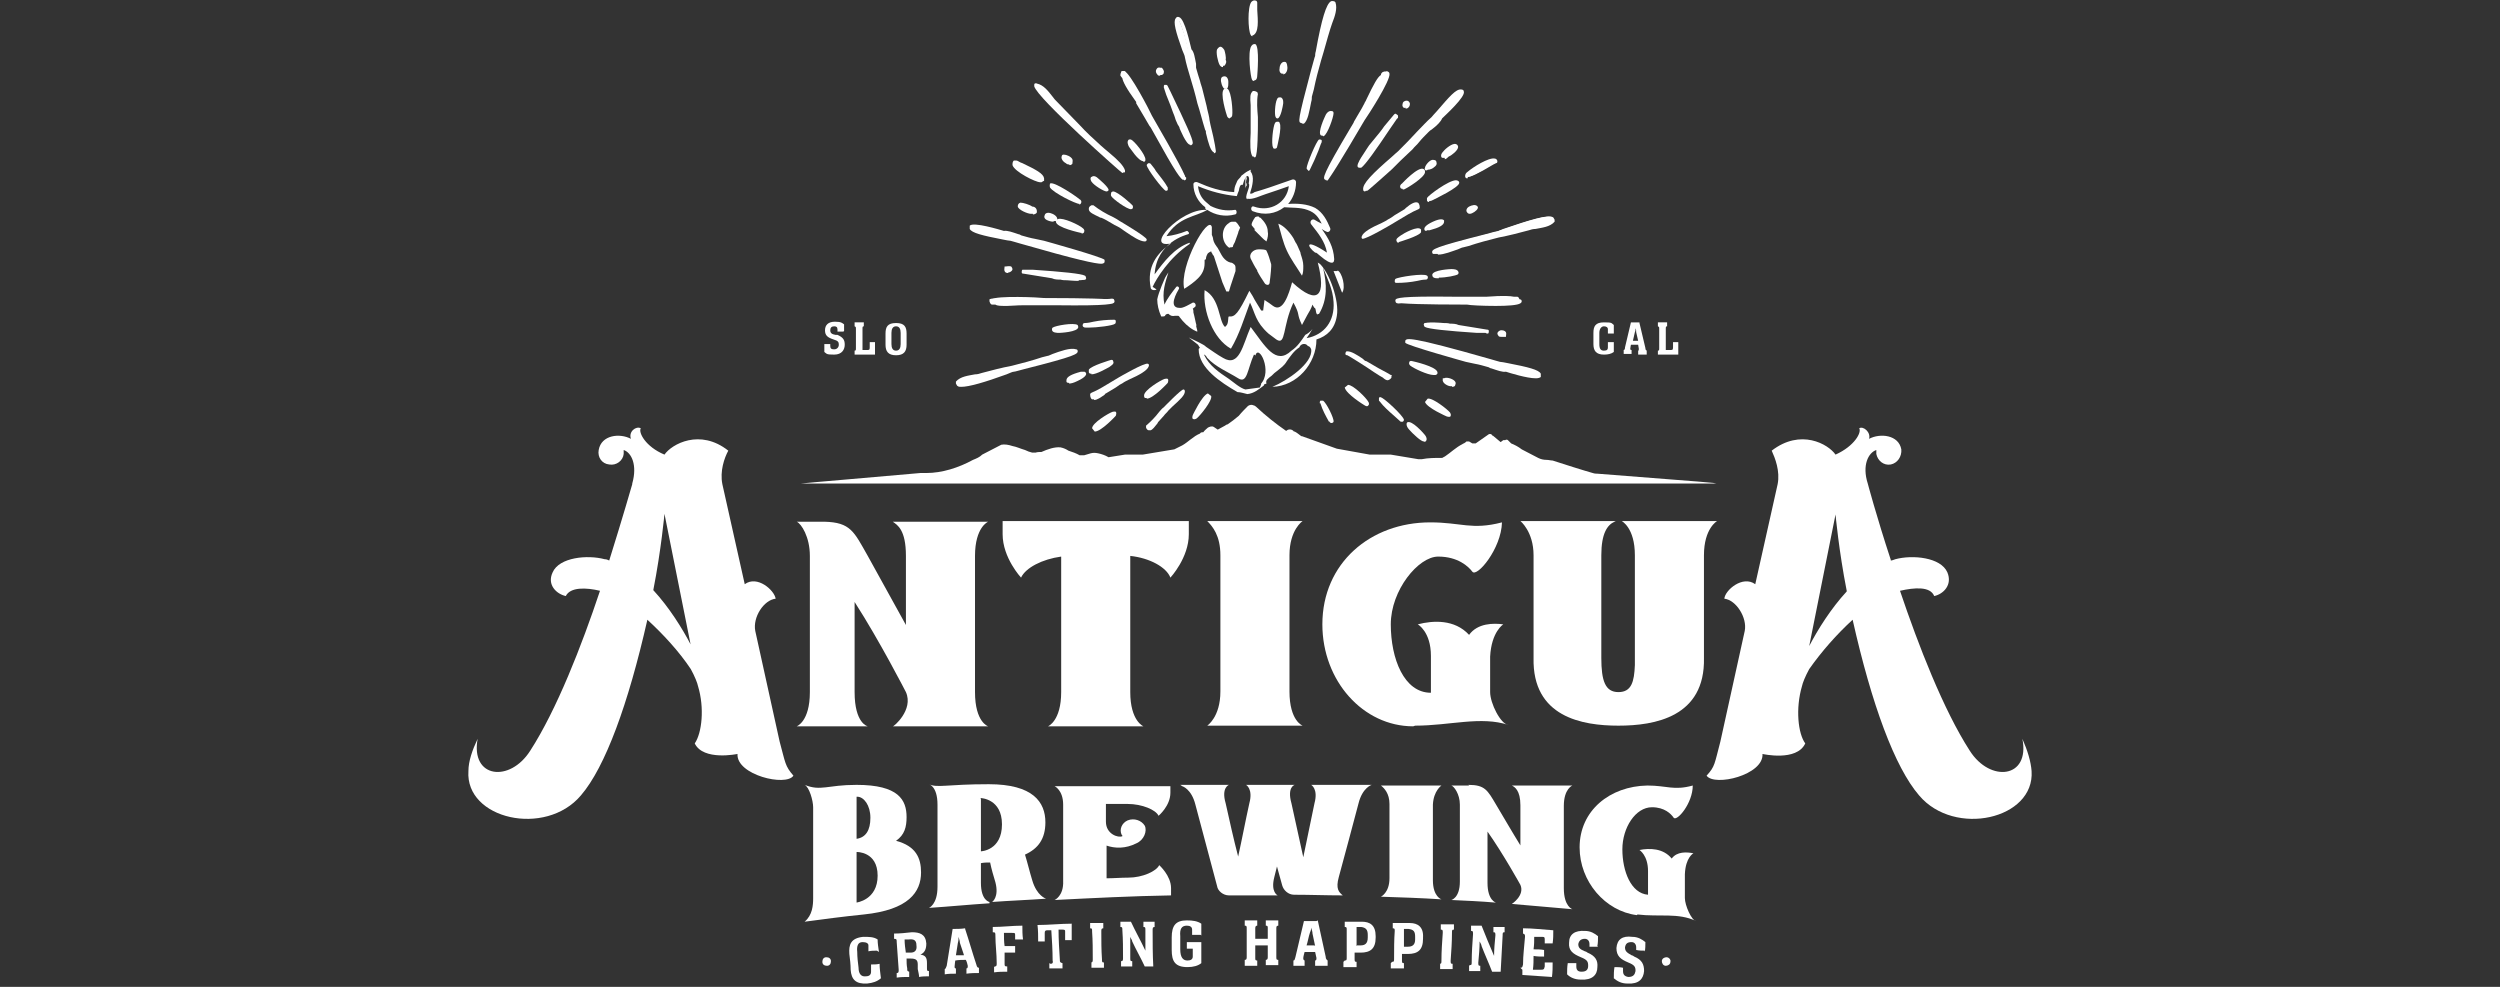
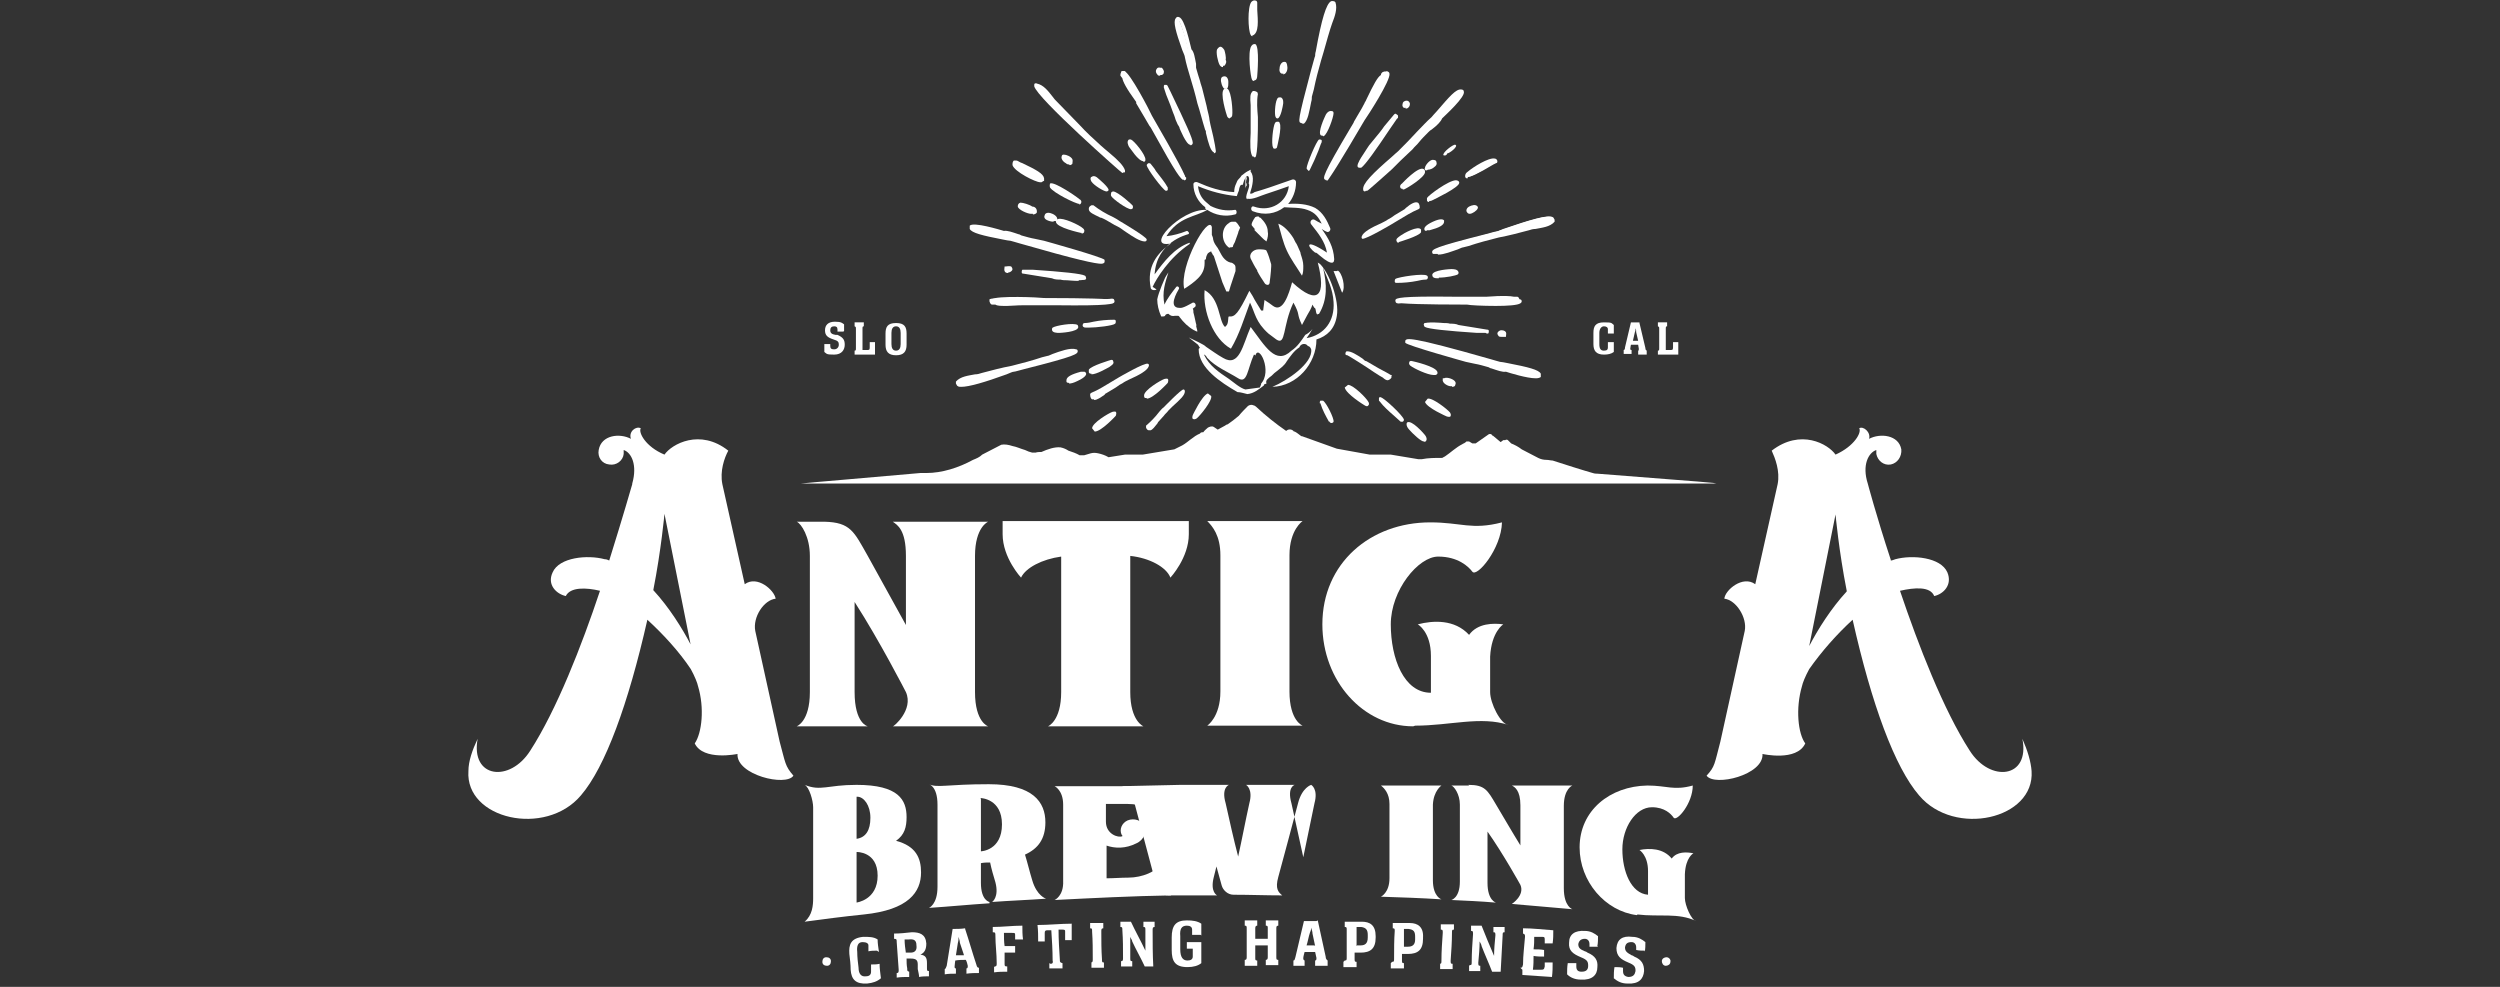
<svg xmlns="http://www.w3.org/2000/svg" id="Layer_1" version="1.1" viewBox="0 0 380 150">
  <rect x="0" y="0" width="380" height="150" fill="#333333" stroke="none" />
  <defs>
    <style>
      .st0, .st1 {
        fill: #fff;
      }

      .st1 {
        fill-rule: evenodd;
      }
    </style>
  </defs>
  <g>
    <g>
      <path class="st0" d="M96.1,73.5c.8-2.8-.1-4.7-1.3-5.1,0,.1,0,.4,0,.6-.1,1-1.1,1.8-2.2,1.6-1.1-.1-1.8-1.1-1.6-2.2h0c.4-2.3,3.2-2.6,4.9-1.7-.4-1.1.8-2,1.5-1.6-.4.6.7,2.8,3.6,4,1.1-1.6,5.4-4,9.7-.6-.6,1.1-1.3,3.1-.9,5.1l3.4,15.2c1.9-1.4,4.5.9,4.7,2.2-1.8.2-3.5,2.8-3.1,4.9l3.7,16.8c.9,3.3.8,3.7,2.1,5.2-1.1,1.7-8.7-.1-8.5-3.3,0,0-5.2,1.1-6.5-1.6,1.1-1.6,1.5-5.4.5-8.7-.1-.5-.5-1.5-1.1-2.6-1.8-2.7-4.2-5.3-6.6-7.5-2.9,12.8-6.4,22.4-10.1,26.7-5.4,6.4-17.6,3.6-17.1-3.7,0-1.5.6-3.2,1.4-4.9-1.1,6,4.9,6.7,8,1.8,4-6.2,7.8-15.9,10.6-24.3-2.1-.5-4.5-.6-5.2.8-1.4-.3-2.9-1.7-2-3.6,1-2.3,5.3-2.7,7.9-2,.3,0,.5.1.7.2,2.1-6.7,3.5-11.6,3.5-11.6ZM105,98.1l-4-20s-.5,5.5-1.7,11.6c2.4,2.6,4.4,5.8,5.7,8.3Z" />
      <path class="st0" d="M125.3,79.3c4,.1,4.5,1.5,6.6,5.2l5.8,10.5v-10.5c0-4-1.3-4.7-2-5.2h14.5s-2,.8-2,5.2v20.7c0,4.6,2,5.2,2,5.2h-14.5c.1.1,3.2-2.5,2-5.2,0,0-4-7.8-7.8-13.7v13.7c0,4.8,2,5.2,2,5.2h-10.8s2-.7,2-5.2v-20.7c0-2.9-1.3-4.9-2-5.2h4.2Z" />
      <path class="st0" d="M152.6,79.2h28.1v2c0,3.6-2.8,6.6-2.8,6.6-.6-1.6-3.2-3-6.1-3.3v20.7c0,4.4,2,5.2,2,5.2h-14.5s2-.8,2-5.2v-20.6c-2.9.4-5.4,1.7-6.1,3.2,0,0-2.8-3-2.8-6.6v-2Z" />
      <path class="st0" d="M185.5,105.1v-20.7c0-3-1.2-4.4-2-5.2h14.5s-2,1.3-2,5.2v20.7c0,4.5,2,5.2,2,5.2h-14.5s2-1.3,2-5.2Z" />
      <path class="st0" d="M214.8,110.4h0c-7.6,0-13.8-6.9-13.8-15.5,0-9.3,7.3-15.5,16.4-15.5,4.7,0,6.3,1.2,10.9,0-.1,4-3.8,8.4-4.5,7.5-.6-.8-2.2-2.3-5.2-2.3s-7.2,5.1-7.2,10.3,2,10.4,6.1,10.4v-5.6c0-3.7-2-4.8-2-4.8,2.3-.6,5.6-.8,7.8,1.6,1.3-1.8,3.7-1.8,5.2-1.6,0,0-1.8,1.1-2,4.9v5.4c0,1.7,1.6,4.9,2.8,5-4.2-1.4-8.9.1-14.2.1Z" />
-       <path class="st0" d="M245.4,79.3c-1.1.5-2,1.8-2,5.1v15.6h0c0,3.5.6,5.2,2.6,5.2s2.4-1.6,2.5-4.1v-16.7c0-4.2-2-5.2-2-5.2h14.5s-2,1.1-2,5.2v15.6c.2,9-7.5,10.3-13,10.3s-13.1-1.3-12.9-10.3v-15.6c0-3.6-2-5.2-2-5.2h14.5Z" />
      <path class="st0" d="M287.4,85.2c.2,0,.4-.1.7-.2,2.6-.7,6.9-.3,7.9,2,.8,1.9-.6,3.3-2,3.6-.6-1.5-3-1.3-5.2-.8,2.8,8.3,6.6,18.1,10.6,24.3,3.1,4.9,9.2,4.2,8-1.8.8,1.8,1.3,3.5,1.4,4.9.5,7.3-11.7,10.1-17.1,3.7-3.7-4.3-7.2-13.8-10.1-26.7-2.4,2.2-4.7,4.8-6.6,7.5-.6,1.1-1,2.1-1.1,2.6-1,3.4-.6,7.2.5,8.7-1.3,2.8-6.5,1.6-6.5,1.6.2,3.2-7.3,5-8.5,3.3,1.3-1.4,1.2-1.8,2.1-5.2l3.7-16.8c.4-2-1.3-4.7-3.1-4.9.1-1.3,2.8-3.6,4.7-2.2l3.4-15.2c.4-2-.4-4-.9-5.1,4.4-3.4,8.6-1,9.7.6,2.9-1.3,4-3.4,3.6-4,.6-.4,1.8.6,1.5,1.6,1.7-.9,4.5-.6,4.9,1.6h0c.1,1.1-.6,2.1-1.6,2.3-1.1.2-2-.6-2.2-1.6,0-.2,0-.4,0-.6-1.2.4-2.2,2.3-1.3,5.1,0,0,1.3,4.9,3.5,11.6ZM280.7,89.8c-1.2-6.1-1.7-11.6-1.7-11.6l-4,20c1.3-2.5,3.3-5.7,5.7-8.3Z" />
    </g>
    <g>
      <path class="st0" d="M128.2,50.4h-.9v-.3c0-.4-.2-.5-.5-.5-.4,0-.6.2-.6.6s.2.6.8.7h.3c.9.4,1.1.8,1.1,1.5s-.4,1.5-1.6,1.5-1.1-.1-1.5-.4v-1.2h.9v.3c0,.4.2.5.6.5s.7-.3.7-.7-.1-.6-.8-.8c-.9-.3-1.3-.6-1.3-1.4s.5-1.3,1.5-1.3,1.1.2,1.4.4v1Z" />
      <path class="st0" d="M129.9,53.3c.2,0,.2-.1.2-.4v-2.9c0-.3,0-.3-.2-.4v-.6h1.4v.6c-.2,0-.2.1-.2.4v3.2h.7c.3,0,.4,0,.4-.4v-.8h.8v1.9h-3.1v-.6Z" />
      <path class="st0" d="M137.8,50.6v1.8c0,1-.4,1.6-1.6,1.6s-1.6-.6-1.6-1.6v-1.7c0-1,.3-1.6,1.6-1.6s1.6.6,1.6,1.6ZM136.9,52.3v-1.7c0-.6-.2-1-.7-1s-.7.4-.7,1v1.7c0,.6.2,1,.7,1s.7-.4.7-1Z" />
    </g>
    <g>
      <path class="st0" d="M245.3,50.7h-.9v-.7c0-.2-.2-.4-.6-.4s-.7.4-.7,1v1.7c0,.7.2,1,.7,1s.6-.2.6-.5v-.8h.9v1.5c-.4.3-.9.4-1.5.4-1.2,0-1.6-.6-1.6-1.6v-1.7c0-1,.3-1.6,1.6-1.6s1.1.1,1.5.4v1.3Z" />
      <path class="st0" d="M249.2,49.1l.9,3.8c0,.3.1.3.2.4v.6h-1.3v-.6c.1,0,.1-.1.1-.3,0,0-.1-.6-.1-.6h-1.1s-.1.5-.1.6c0,.1,0,.2.2.2v.6h-1.2v-.6c.1,0,.2-.1.2-.4l.9-3.8h1.3ZM249,51.8l-.3-1.3c0-.2,0-.4-.1-.6h0c0,.2,0,.4-.1.6l-.3,1.3h.9Z" />
      <path class="st0" d="M252,53.3c.2,0,.2-.1.2-.4v-2.9c0-.3,0-.3-.2-.4v-.6h1.4v.6c-.2,0-.2.1-.2.4v3.2h.7c.3,0,.4,0,.4-.4v-.8h.8v1.9h-3.1v-.6Z" />
    </g>
    <g>
      <path class="st1" d="M228.9,56.1c-.6.2-2.1-.5-2.7-.7-1.1-.4-2.3-.5-3.4-.8s-9-2.6-9-2.7c.3-.6,12.5,3,14,3.4s5.7.9,6.1,1.7-4.5-.6-5-.7Z" />
      <path class="st0" d="M233.4,57.5c-1.3,0-3.9-.8-4.5-1-.5.1-1.3-.2-2.2-.5-.2,0-.4-.2-.5-.2-.7-.2-1.4-.4-2-.5-.5-.1-.9-.2-1.4-.3,0,0-9-2.5-9.2-2.9,0,0,0-.2,0-.3.2-.4.4-.8,13,2.8.6.2,1.1.3,1.4.4.2,0,.7.1,1.2.2,3.1.6,4.7,1,5,1.6,0,.2,0,.4,0,.5-.1.1-.4.2-.7.2ZM228.9,55.8s0,0,.1,0c.7.2,3.4,1,4.3,1-.8-.4-3.3-.9-4.4-1.1-.6-.1-1.1-.2-1.3-.3-.2,0-.7-.2-1.4-.4,0,0-.1,0-.2,0,0,0,.1,0,.2,0,.1,0,.4.1.6.2.5.2,1.6.6,1.9.5,0,0,0,0,.1,0ZM218.3,52.9c2,.6,4.1,1.2,4.6,1.3.5.1.9.2,1.4.3.5.1,1,.2,1.6.4-3.1-.9-5.6-1.6-7.6-2Z" />
    </g>
    <g>
      <path class="st1" d="M228.4,50.8c-.2,0-.6,0-.6-.2,0-.4.9-.2.6.2Z" />
      <path class="st0" d="M228.2,51.2c-.1,0-.3,0-.4-.1-.1-.1-.2-.3-.2-.4,0-.2.2-.4.5-.5.3,0,.6,0,.8.3.1.2,0,.4,0,.7,0,0,0,0-.2,0,0,0-.2,0-.3,0ZM228.4,50.8h0,0Z" />
    </g>
    <g>
      <path class="st1" d="M225.8,50.3c0,0-8.4-.5-9.2-1s2.3,0,2.6,0c.8.1,1.6.2,2.3.3,1.4.2,2.9.5,4.3.7Z" />
      <path class="st0" d="M225.8,50.6s0,0,0,0c0,0,0,0,0,0-.2,0-.7,0-1.3,0-4.5-.3-7.4-.6-7.9-.9-.1,0-.2-.3-.2-.4.2-.5,2.9-.2,3-.2.3,0,.7,0,1,.1.4,0,.9,0,1.3.2,1.4.2,2.9.5,4.3.7h0c.3,0,.3.1.3.3,0,0,0,.2-.1.3,0,0-.1,0-.2,0Z" />
    </g>
    <g>
      <path class="st1" d="M219.7,57.7c.3-.1,1.4.2,1.3.6,0,.1-.3.1-.4,0-.3,0-.9-.4-.9-.6Z" />
      <path class="st0" d="M220.7,58.7c0,0-.2,0-.3,0-.2,0-1.2-.4-1.1-1v-.2s.2,0,.2,0c.3-.2,1.2,0,1.6.4.2.2.2.4.1.6,0,.2-.2.3-.5.3Z" />
    </g>
    <g>
      <path class="st1" d="M218.1,56.6c0,.7-3.7-1.1-3.6-1.4,0-.2,3.6.9,3.6,1.4Z" />
      <path class="st0" d="M217.9,57c-.9,0-3-1-3.5-1.4,0,0-.3-.2-.2-.5,0-.2.2-.3.5-.2,0,0,3.7.8,3.8,1.7h0c0,.2,0,.3-.3.4,0,0-.2,0-.3,0ZM217.8,56.7h0,0Z" />
    </g>
    <g>
      <path class="st0" d="M223,46c.7.2,7.8.4,7.8-.2h-18.3s10,.3,10.5.2Z" />
      <path class="st0" d="M227.3,46.5c-1.9,0-3.9-.1-4.3-.2-.8,0-7.6,0-9.9-.2h-.5c-.1,0-.2,0-.2-.1,0,0-.1-.2,0-.3s.2-.2.3-.2h18.3c.2,0,.3.1.3.3,0,0,0,.2-.2.3-.4.3-2,.4-3.7.4Z" />
    </g>
    <g>
      <g>
        <path class="st1" d="M145.6,58.2c.9-.9,2.6-.9,3.7-1.2s3-.8,4.6-1.1,3.6-1,5.4-1.5,3.2-1.3,4.2-1c.1.5-8.4,2.5-9.5,2.9s-8.3,3.1-8.5,2Z" />
        <path class="st0" d="M146.2,58.8c-.3,0-.5,0-.6-.1-.1,0-.2-.2-.3-.4,0-.1,0-.2,0-.3.7-.8,1.9-.9,2.9-1.1.4,0,.7-.1,1-.2,1.5-.4,3-.8,4.6-1.1,1.6-.4,3.1-.8,4.6-1.3l.8-.2c.2,0,.5-.2.8-.3,1.1-.4,2.7-1,3.6-.7.1,0,.2.1.2.2.1.5-.2.8-8.1,2.8-.8.2-1.4.4-1.6.4-.2,0-.6.2-1.1.4-3.3,1.2-5.7,1.9-6.9,1.9ZM146.2,58.1c.7,0,2.4-.4,5-1.3-.6.2-1.2.3-1.8.5-.3,0-.7.1-1.1.2-.8.1-1.6.3-2.2.6Z" />
      </g>
      <g>
        <path class="st1" d="M162.3,57.8c0-.5,2.4-1,2.4-1.1,0,.4-2.1,1.4-2.4,1.1Z" />
        <path class="st0" d="M162.5,58.2c-.3,0-.4-.1-.4-.2,0,0,0-.1,0-.2,0-.5.7-.9,2.2-1.3.1,0,.2,0,.3,0,0,0,0,0,.1,0,.2,0,.3,0,.4.3h0s0,0,0,0c0,.1,0,.5-1.3,1.1-.6.3-1,.4-1.3.4Z" />
      </g>
      <g>
        <path class="st1" d="M163.6,49.7c0,.4-3.3.9-3.4.4.4-.3,3-.7,3.4-.4Z" />
        <path class="st0" d="M161,50.6h0c-.3,0-1.1,0-1.1-.5,0-.1,0-.2.1-.3.4-.3,3.2-.8,3.8-.4,0,0,.1.2.1.3,0,.8-2.9.9-2.9.9Z" />
      </g>
      <g>
        <path class="st1" d="M166,60c1.4-.6,2.8-1.5,4.1-2.3s4.1-2.2,4.1-2.1c-.3.8-3,1.9-3.8,2.4s-1.7,1-2.6,1.5-1.9,1.6-1.9.6Z" />
        <path class="st0" d="M166.3,60.7c0,0-.2,0-.3,0-.1,0-.3-.3-.3-.7,0-.1,0-.2.2-.3,1-.4,2.1-1.1,3.1-1.7.3-.2.7-.4,1-.6,0,0,4.1-2.4,4.5-2.1.1,0,.2.2.1.4-.2.6-1.4,1.3-3,2-.4.2-.8.4-.9.5-.4.2-.7.4-1.1.7-.5.3-1,.6-1.5.9,0,0-.1,0-.2.2-.6.4-1.1.8-1.6.8Z" />
      </g>
      <g>
        <path class="st1" d="M168.9,55c.1.2-2.9,1.8-3.2,1.5-.2-.4,3-1.4,3.2-1.5Z" />
        <path class="st0" d="M165.9,56.8c-.2,0-.3,0-.4-.2,0-.1,0-.3,0-.4.3-.6,3.4-1.5,3.4-1.5.1,0,.3,0,.3.2.2.4-.2.6-.6.9-.4.2-1.9,1.1-2.7,1.1Z" />
      </g>
      <g>
        <path class="st1" d="M164.8,49.4c1.5-.2,2.9-.5,4.4-.5-.5.4-4.5.7-4.4.5Z" />
        <path class="st0" d="M165.4,49.8c-.4,0-.6,0-.7-.1-.1,0-.2-.3-.1-.4,0-.1.1-.2.3-.2.4,0,.9-.1,1.3-.2,1-.2,2.1-.3,3.1-.3.1,0,.3,0,.3.2s0,.3-.1.4c-.3.3-2.8.6-4.1.6Z" />
      </g>
      <g>
        <path class="st0" d="M151.4,46c.4.4,3.4.2,4.2.1,1.3,0,2.6,0,3.9,0s9.5.2,9.6-.3c0,.3-16.6,0-18.3,0,.1.3.4.4.7.2Z" />
        <path class="st0" d="M153,46.5c-.9,0-1.4,0-1.7-.2-.2,0-.3,0-.5,0-.2,0-.3-.2-.4-.5,0,0,0-.2,0-.3,0,0,.2-.1.3-.1.4,0,1.5,0,3.1,0,4.3,0,14.2.2,15.1,0,0,0,.1,0,.2,0,.2,0,.3.2.3.4,0,0,0,0,0,.1-.1.3-.7.6-8.8.5-.5,0-.9,0-1.1,0-.5,0-.9,0-1.4,0-.8,0-1.6,0-2.4,0h-.2c-1,0-1.8.1-2.4.1Z" />
      </g>
    </g>
    <g>
      <g>
        <path class="st1" d="M157.4,12.9c1.2.3,2.1,1.8,2.9,2.6,1.2,1.2,2.3,2.4,3.5,3.6,1.3,1.4,2.7,2.6,4,3.9s2.6,2,2.8,3c0,0-13.9-12.4-13.2-13.1Z" />
        <path class="st0" d="M170.6,26.3s0,0,0,0c-.1,0-13-11.4-13.4-13.2,0-.2,0-.4.1-.4,0,0,.2-.1.3,0,1,.2,1.7,1.1,2.4,2,.2.3.4.5.6.7,1.2,1.2,2.3,2.4,3.5,3.6,1,1.1,2.1,2.1,3.2,3.1l.8.7c.1.1.4.3.6.5,1.2,1,2.1,1.9,2.3,2.6,0,.1,0,.2,0,.3,0,0-.1,0-.2,0ZM158.1,13.6c.5.7,1.6,1.8,2.8,3-.3-.3-.6-.6-.9-.9-.2-.2-.4-.5-.7-.8-.4-.5-.8-1-1.3-1.3Z" />
      </g>
      <g>
        <path class="st1" d="M152.6,35.4c.6-.2,2.1.5,2.7.7,1.1.4,2.3.5,3.4.8s9,2.6,9,2.7c-.3.6-12.5-3-14-3.4s-5.7-.9-6.1-1.7,4.5.6,5,.7Z" />
        <path class="st0" d="M167.5,40.1c-1,0-3.8-.6-12.5-3.1-.6-.2-1.1-.3-1.4-.4-.2,0-.7-.1-1.2-.2-3.1-.6-4.7-1-5-1.6,0-.2,0-.4,0-.5.6-.6,4.5.6,5.2.8.5-.1,1.3.2,2.2.5.2,0,.4.2.5.2.7.2,1.4.4,2,.5.5.1.9.2,1.4.3,0,0,9,2.5,9.2,2.9,0,0,0,.2,0,.3,0,.1-.1.3-.6.3ZM155.7,36.5c3.1.9,5.6,1.6,7.5,2-2-.6-4.1-1.2-4.6-1.3-.5-.1-.9-.2-1.4-.3-.5-.1-1-.2-1.6-.4ZM148.2,34.7c.8.4,3.3.9,4.4,1.1.6.1,1.1.2,1.3.3.2,0,.7.2,1.4.4,0,0,.1,0,.2,0,0,0-.1,0-.2,0-.1,0-.4-.1-.6-.2-.5-.2-1.6-.6-1.9-.5,0,0-.1,0-.2,0-.7-.2-3.4-1-4.3-1Z" />
      </g>
      <g>
        <path class="st1" d="M154.3,24.7c.7.4,3.9,1.7,4,2.5v.2c-.9,0-4.8-2.1-4-2.7Z" />
        <path class="st0" d="M158.1,27.7s0,0,0,0c-.7,0-3.9-1.6-4.2-2.6,0-.3,0-.5.2-.7.1,0,.3,0,.4,0,.2,0,.5.3.9.4,2.1,1,3.2,1.6,3.3,2.3,0,0,0,.2,0,.2v.2c-.2,0-.3.2-.4.2ZM154.8,25.3c.7.6,2.2,1.4,3,1.7-.5-.5-2.1-1.3-2.8-1.6,0,0-.1,0-.2-.1ZM154.3,24.7l.2.2-.2-.2Z" />
      </g>
      <g>
        <path class="st1" d="M156.7,31.7c.3,0,.5.1.6.4-.2.4-2.2-.4-2.3-.8,0-.6,1.7.2,1.7.4Z" />
        <path class="st0" d="M157,32.5c-.1,0-.2,0-.3,0-.5,0-1.9-.6-2-1.1,0-.3.1-.5.4-.6.4,0,1.4.3,1.8.6.4,0,.7.3.7.7,0,0,0,.2,0,.2-.1.2-.4.3-.6.3Z" />
      </g>
      <g>
        <path class="st1" d="M153.1,40.7c.2,0,.6,0,.6.2,0,.4-.9.2-.6-.2Z" />
        <path class="st0" d="M153.3,41.5c-.2,0-.5,0-.6-.3-.1-.2,0-.4,0-.7,0,0,0,0,.2,0,.1,0,.5-.1.8,0,.1.1.2.3.2.4,0,.2-.2.4-.5.5,0,0-.1,0-.2,0Z" />
      </g>
      <g>
        <path class="st1" d="M161.7,23.8c.3,0,1.3.4.9.8-.3.3-1.1-.4-.9-.8Z" />
        <path class="st0" d="M162.5,25c-.1,0-.3,0-.5-.2-.4-.2-.8-.7-.6-1.1,0-.1.1-.2.3-.2.4,0,1.1.3,1.3.7.1.2,0,.5,0,.7-.1.1-.2.2-.4.2ZM162,23.9" />
      </g>
      <g>
        <path class="st1" d="M160,28.1c.3-.2,4.4,2.3,4.2,2.5-.1.2-4.7-1.9-4.2-2.5Z" />
        <path class="st0" d="M164.1,31h0c-.6,0-4-1.7-4.5-2.5-.1-.3,0-.5,0-.6,0,0,0,0,0,0,.6-.4,4.2,2.1,4.5,2.4.1,0,.4.3.2.6,0,.1-.2.2-.3.2ZM160,28.4h0Z" />
      </g>
      <g>
        <path class="st1" d="M155.7,41.3c0,0,8.4.5,9.2,1s-2.3,0-2.6,0c-.8-.1-1.6-.2-2.3-.3-1.4-.2-2.9-.5-4.3-.7Z" />
        <path class="st0" d="M164,42.7c-.8,0-1.7-.1-1.8-.1-.3,0-.7,0-1-.1-.4,0-.9,0-1.3-.2-1.4-.2-2.9-.5-4.3-.7h0c-.3,0-.3-.1-.3-.3,0,0,0-.2.1-.3,0,0,.2,0,.3,0,0,0,0,0,0,0,.2,0,.7,0,1.3,0,4.5.3,7.4.6,7.9.9.1,0,.2.3.2.4,0,.2-.6.3-1.2.3Z" />
      </g>
      <g>
-         <path class="st1" d="M160.3,33.3c-.2.1-1.5-.1-1.3-.6.2-.4,1.3.3,1.3.6Z" />
        <path class="st0" d="M160.1,33.7c-.4,0-1-.2-1.2-.4-.2-.2-.2-.4-.1-.6,0-.1.2-.5.9-.3.4.1,1.1.5,1,1,0,.1,0,.2-.2.2,0,0-.2,0-.3,0ZM160.3,33.3h0,0Z" />
      </g>
      <g>
        <path class="st1" d="M160.9,33.7c0-.7,3.7,1.1,3.6,1.4,0,.2-3.6-.9-3.6-1.4Z" />
        <path class="st0" d="M164.4,35.4s0,0-.1,0c0,0-3.8-.8-3.8-1.7h0c0-.2,0-.3.3-.4.7-.3,3.3.9,3.8,1.4,0,0,.3.2.2.5,0,.2-.2.3-.4.3Z" />
      </g>
      <g>
        <path class="st1" d="M166.1,27.2c.5-.3,2.1,1.6,2.1,1.6-.2,0-2.2-1.2-2.1-1.6Z" />
        <path class="st0" d="M168.2,29.1c-.4,0-1.9-.9-2.3-1.5-.1-.2-.2-.4-.1-.6,0,0,0-.1.1-.1.4-.3.8,0,1,.2,0,0,1.7,1.4,1.6,1.8,0,.1-.2.2-.3.2h0Z" />
      </g>
      <g>
        <path class="st1" d="M173.8,24.1c-.4.2-2.4-2.4-2-2.7.4.2,2.1,2.3,2,2.7Z" />
        <path class="st0" d="M173.8,24.5c-.8,0-2-2-2.2-2.2-.1-.2-.4-.8,0-1.1,0,0,.2,0,.3,0,.5.2,2.3,2.4,2.2,3.1,0,.1,0,.2-.2.3,0,0,0,0-.1,0ZM173.8,24.1h0,0ZM173.8,24.1h0,0Z" />
      </g>
      <g>
        <path class="st1" d="M166.1,31.5c1.2,1,2.8,1.7,4.1,2.4s3.9,2.5,3.9,2.5c-.8.1-3.2-1.7-3.9-2.1s-1.7-1-2.6-1.5-2.4-.9-1.4-1.4Z" />
        <path class="st0" d="M174,36.7c-.7,0-1.8-.7-3.1-1.6-.4-.3-.7-.5-.9-.6-.4-.2-.8-.4-1.1-.6-.5-.3-1-.6-1.5-.8,0,0-.2,0-.3-.1-.8-.4-1.6-.7-1.6-1.2,0-.2,0-.4.4-.6.1,0,.2,0,.3,0,.9.7,1.9,1.3,3,1.8.4.2.7.4,1,.6,0,0,4.1,2.4,4.1,2.8,0,.2-.1.3-.3.3,0,0,0,0-.1,0Z" />
      </g>
      <g>
        <path class="st1" d="M171.9,31.4c-.1.2-3-1.7-2.8-2,.2-.4,2.7,1.9,2.8,2Z" />
        <path class="st0" d="M171.9,31.8c-.6,0-2.7-1.5-3-2-.1-.2,0-.4,0-.5,0-.1.2-.2.3-.2.7,0,3,2.1,3,2.2,0,0,0,.2,0,.3,0,.1-.2.2-.3.2,0,0,0,0,0,0Z" />
      </g>
      <g>
-         <path class="st1" d="M174.7,25.1c.9,1.2,1.9,2.3,2.7,3.6-.6-.2-2.9-3.5-2.7-3.6Z" />
        <path class="st0" d="M177.3,29s0,0-.1,0c-.5-.2-2.9-3.4-2.9-3.9,0-.1.2-.3.3-.3.1,0,.2,0,.3.1.3.4.6.7.8,1.1.6.8,1.3,1.6,1.8,2.5,0,.1,0,.3,0,.4,0,0-.2.1-.2.1Z" />
      </g>
      <g>
        <path class="st0" d="M158.6,45.5c-.7-.2-7.8-.4-7.8.2h18.3s-10-.3-10.5-.2Z" />
        <path class="st0" d="M169.1,46.1h-18.3c-.2,0-.3-.1-.3-.3,0,0,0-.2.2-.3.8-.6,7.3-.3,8-.2.8,0,7.6,0,9.9.2h.5c.1,0,.2,0,.2.1,0,0,.1.2,0,.3,0,.1-.2.2-.3.2Z" />
      </g>
      <g>
        <path class="st0" d="M170.9,11.8c-.2.5,1.6,3.1,2,3.7.8,1.1,1.4,2.3,2,3.4s4.5,8.2,5,8.1c-.4.1-8.3-14.3-9.2-15.9-.2.3-.2.5.1.7Z" />
        <path class="st0" d="M179.9,27.3c-.4,0-1-.7-4.7-7.4-.2-.4-.4-.7-.5-.8-.2-.4-.5-.8-.7-1.2-.4-.7-.9-1.5-1.3-2.2v-.2c-1.6-2.2-2-3.1-2.1-3.6-.1-.1-.2-.3-.3-.4,0-.2,0-.4.2-.6,0,0,.2-.1.3-.1.1,0,.2,0,.3.2.2.3.7,1.3,1.5,2.7,2.1,3.7,6.9,12.4,7.5,13.1,0,0,.1.1.2.2,0,.2,0,.3-.2.4,0,0,0,0-.1,0,0,0,0,0,0,0Z" />
      </g>
    </g>
    <g>
      <g>
        <path class="st1" d="M202.6.4c.4,1.1-.5,2.7-.8,3.8-.4,1.6-.9,3.2-1.4,4.8s-.9,3.6-1.4,5.4c-.2.9-.5,3.3-1.2,3.9-.5-.1,2.1-8.9,2.3-9.9s1.5-8.4,2.4-8.1Z" />
        <path class="st0" d="M197.8,18.7s0,0,0,0c-.5-.1-.6-.2,1.5-8.1.3-1,.5-1.9.6-2.1,0-.1,0-.4.1-.7.9-5,1.6-7.2,2.3-7.6.2-.1.4,0,.5,0,0,0,.2.1.2.2.3.9-.1,2.1-.5,3.1-.1.3-.2.6-.3.9-.5,1.6-.9,3.2-1.4,4.8-.4,1.4-.8,2.9-1.1,4.4l-.3,1.1c0,.2,0,.5-.1.8-.3,1.5-.5,2.8-1.1,3.3,0,0-.1,0-.2,0ZM202.3,1c-.3.5-.7,1.8-1.4,5.1.2-.6.4-1.3.5-1.9,0-.3.2-.6.3-1,.3-.7.6-1.5.5-2.2Z" />
      </g>
      <g>
        <path class="st1" d="M180.7,7.5c.5.4.6,2.1.7,2.7.3,1.2.7,2.3,1,3.4.4,1.3.7,2.8,1,4.2s1,5,1,5c-.5-.2-.9-2.8-1-3.1-.4-1.4-.8-2.7-1.1-4.1-.6-2.3-1.3-4.6-2-7-.2-.9-2-5-1.5-5.7s1.8,4.2,1.8,4.7Z" />
        <path class="st0" d="M184.5,23.1s0,0-.1,0h0s0,0,0,0c-.4-.3-.7-1.2-1.1-2.9,0-.2,0-.4-.1-.4-.5-1.6-.8-2.9-1.2-4.1-.3-1.3-.7-2.7-1.1-4-.3-1-.6-2-.8-3,0-.2-.2-.6-.4-1.1-1-2.8-1.4-4.3-1-4.8.1-.2.3-.3.5-.2.9.2,1.7,4.2,1.9,4.9.4.4.5,1.2.7,2.2,0,.2,0,.4,0,.6.2.7.4,1.4.6,2,.1.5.3.9.4,1.4.2.8.4,1.6.6,2.4.1.6.3,1.2.4,1.8,0,.3.3,1.6.6,2.8.2.9.4,2,.4,2.2,0,0,0,.2,0,.2,0,.1-.2.2-.3.2ZM179.1,3.3c0,.8.8,3.1,1.2,4,.2.5.3.9.4,1.1.1.5.3.9.4,1.4,0,0,0-.1,0-.2,0-.6-.2-1.7-.5-1.9,0,0,0-.1-.1-.2-.1-.7-.8-3.5-1.3-4.3Z" />
      </g>
      <g>
        <path class="st1" d="M190.8.4c0,1.1.6,4.3-.4,4.7-.3-.7-.5-5,.4-4.7Z" />
        <path class="st0" d="M190.4,5.5c-.1,0-.2,0-.3-.2-.4-.7-.5-4.2.1-5,.2-.2.4-.3.7-.2.1,0,.2.2.2.3,0,.3,0,.7,0,1.1.1,1.6.3,3.5-.7,3.9,0,0,0,0-.1,0ZM190.5,1.4c-.1.8-.1,2.2,0,3,.2-.7,0-2,0-2.8,0,0,0-.1,0-.2Z" />
      </g>
      <g>
        <path class="st1" d="M186,9.2c.2.3.2.5,0,.7-.4,0-.7-2-.6-2.2.4-.8.9,1.2.6,1.5Z" />
        <path class="st0" d="M185.9,10.2c-.1,0-.3,0-.5-.3-.3-.5-.6-2-.4-2.4.2-.3.4-.4.5-.4.2,0,.4.2.6.5.1.3.3,1.1.2,1.5.2.3,0,.7-.2.9,0,0-.1,0-.2,0h0ZM185.9,9.9h0,0Z" />
      </g>
      <g>
        <path class="st1" d="M176.3,10.6c.2.2.3.5.1.6-.4.2-.6-.7-.1-.6Z" />
        <path class="st0" d="M176.3,11.5c-.2,0-.3,0-.4-.2-.2-.2-.3-.5-.1-.8.1-.2.3-.3.6-.2,0,0,.1,0,.2,0,0,0,.4.4.3.7,0,.2-.1.3-.3.4,0,0-.2,0-.2,0Z" />
      </g>
      <g>
        <path class="st1" d="M195.2,9.6c.2.3.2,1.3-.2,1.2-.4,0-.2-1.2.2-1.2Z" />
        <path class="st0" d="M195.1,11.2s0,0-.2,0c-.3,0-.5-.4-.4-.8,0-.5.3-1,.7-1,.1,0,.2,0,.3.1.2.3.3,1.1,0,1.5-.1.2-.3.3-.5.3Z" />
      </g>
      <g>
        <path class="st1" d="M190.7,7.1c.4.2.2,4.9,0,4.9-.2,0-.7-5,0-4.9Z" />
        <path class="st0" d="M190.6,12.3c-.1,0-.2,0-.3-.2-.2-.3-.7-4.2-.1-5.1.2-.3.4-.3.5-.3,0,0,0,0,.1,0,.7.3.3,4.8.3,4.8,0,.3-.1.7-.4.7,0,0,0,0,0,0ZM190.5,8.4c0,.3,0,.6,0,.9,0-.3,0-.7,0-.9Z" />
      </g>
      <g>
        <path class="st1" d="M177.1,13.1s3.8,7.5,3.8,8.5-1.2-2-1.3-2.2c-.3-.6-.5-1.3-.8-1.9-.5-1.4-1.1-2.9-1.7-4.3Z" />
        <path class="st0" d="M180.9,22c-.6,0-1.6-2.5-1.6-2.5,0-.2-.2-.4-.3-.6-.2-.4-.4-.9-.5-1.3-.3-.7-.5-1.4-.8-2.1-.3-.7-.6-1.5-.8-2.2h0c0-.3,0-.3.1-.4,0,0,.2,0,.3,0,0,0,.2.1.2.2,0,0,0,0,0,0,0,0,.2.4.4.8,2.4,5,3.4,7.2,3.4,7.8,0,.2-.1.3-.3.4,0,0,0,0,0,0ZM181,21.4h0,0Z" />
      </g>
      <g>
        <path class="st1" d="M186.3,13.2c-.2-.2-.6-1.3-.2-1.4.4,0,.4,1.3.2,1.4Z" />
        <path class="st0" d="M186.3,13.5c0,0-.1,0-.2,0-.3-.2-.6-1.1-.5-1.5,0-.2.2-.4.5-.4.1,0,.5,0,.6.7,0,.3.1,1.2-.4,1.3,0,0,0,0-.1,0Z" />
      </g>
      <g>
        <path class="st1" d="M186.3,13.8c.6-.3.9,3.8.6,3.8-.2,0-1.1-3.6-.6-3.8Z" />
        <path class="st0" d="M186.9,18c-.2,0-.4-.3-.4-.4,0,0-1.2-3.6-.4-4.1,0,0,0,0,0,0,.2,0,.3,0,.5,0,.6.5.8,3.4.7,4,0,0,0,.3-.3.4,0,0,0,0,0,0Z" />
      </g>
      <g>
        <path class="st1" d="M194.5,15.1c.5.2-.3,2.6-.3,2.6-.1-.2-.1-2.5.3-2.6Z" />
        <path class="st0" d="M194.2,18c-.1,0-.2,0-.3-.2-.2-.3-.1-2.1.2-2.7.1-.3.3-.3.4-.3,0,0,.1,0,.2,0,.4.2.4.8.3,1.2,0,0-.3,1.9-.8,2,0,0,0,0,0,0Z" />
      </g>
      <g>
        <path class="st1" d="M201,20.2c-.3-.2.8-3.3,1.4-3.1,0,.5-.9,2.9-1.4,3.1Z" />
        <path class="st0" d="M201,20.6c0,0-.1,0-.2,0-.6-.4.6-2.9.6-2.9.1-.3.5-1,1.1-.8.1,0,.2.1.2.3,0,.6-.9,3.2-1.5,3.5,0,0,0,0-.1,0Z" />
      </g>
      <g>
        <path class="st1" d="M190.8,14.1c-.2,1.5,0,3.2,0,4.7s-.1,4.7-.2,4.6c-.5-.6-.1-3.6-.2-4.5s0-2,0-3-.4-2.6.5-1.9Z" />
        <path class="st0" d="M190.6,23.8c0,0-.1,0-.2,0,0,0,0,0,0,0-.4-.5-.4-1.9-.3-3.6,0-.4,0-.8,0-1,0-.4,0-.9,0-1.3,0-.6,0-1.1,0-1.7,0,0,0-.1,0-.2-.1-1.2-.1-1.8.3-2.1.1,0,.4-.1.7.1,0,0,.1.2.1.3-.2,1.1-.1,2.3,0,3.5,0,.4,0,.8,0,1.2,0,0,0,4.7-.4,4.9,0,0-.1,0-.2,0Z" />
      </g>
      <g>
        <path class="st1" d="M193.7,22.3c-.3,0,0-3.5.3-3.5.4,0-.2,3.3-.3,3.5Z" />
        <path class="st0" d="M193.8,22.6c-.1,0-.3,0-.3-.2-.3-.5,0-3.2.3-3.7.1-.2.3-.2.4-.2.1,0,.3,0,.3.2.4.6-.4,3.7-.4,3.7,0,.1-.2.2-.3.2h0ZM193.7,22.3h0,0ZM193.7,22.3h0,0Z" />
      </g>
      <g>
        <path class="st1" d="M200.6,21.5c-.6,1.4-1,2.8-1.8,4.1,0-.6,1.6-4.3,1.8-4.1Z" />
        <path class="st0" d="M198.9,25.9s0,0,0,0c-.1,0-.2-.1-.3-.3,0-.6,1.5-4.2,1.9-4.4.1,0,.3,0,.4.1,0,0,0,.2,0,.3-.2.4-.3.8-.5,1.3-.4,1-.8,1.9-1.3,2.9,0,.1-.2.2-.3.2Z" />
      </g>
      <g>
        <path class="st0" d="M174.9,17.8c-.2-.7-3.6-7-4.1-6.7,3.1,5.3,6.1,10.6,9.2,15.9.2,0-4.7-8.7-5.1-9.2Z" />
        <path class="st0" d="M179.9,27.3c-.1,0-.2,0-.3-.2l-9.2-15.9c0-.1,0-.3.1-.4.1,0,.2,0,.4,0,.9.3,3.9,6.1,4.2,6.8.4.7,4.3,7.4,5,9.1h0c0,.1,0,.1,0,.1,0,.1,0,.2,0,.2,0,0,0,.2-.2.2,0,0,0,0-.1,0Z" />
      </g>
      <g>
        <path class="st0" d="M210.3,11.6c-.7.1-2.2,3.6-2.5,4.2-.5,1-1.1,1.8-1.6,2.8s-4.9,8-4.5,8.4c3.1-5.3,6.1-10.6,9.2-15.9-.3,0-.5.1-.5.5Z" />
        <path class="st0" d="M201.6,27.3c0,0-.2,0-.2,0-.3-.3-.5-.5,3.9-7.9.3-.5.5-.8.5-.9.2-.4.5-.8.7-1.2.3-.5.6-1,.9-1.6,0-.1.2-.3.3-.6,1.1-2.3,1.7-3.4,2.2-3.7,0-.2.1-.3.2-.4.2-.1.4-.2.6-.1.1,0,.2,0,.2.2,0,0,0,.2,0,.3l-9.2,15.9c0,0-.1.1-.2.2,0,0,0,0,0,0Z" />
      </g>
    </g>
    <g>
      <g>
        <path class="st1" d="M235.9,33.3c-.9.9-2.6.9-3.7,1.2s-3,.8-4.6,1.1-3.6,1-5.4,1.5-3.2,1.3-4.2,1c-.1-.5,8.4-2.5,9.5-2.9,1.1-.3,8.3-3.1,8.5-2Z" />
        <path class="st0" d="M218.5,38.6c-.2,0-.4,0-.6,0-.1,0-.2-.1-.2-.2-.1-.5.2-.8,8.1-2.8.8-.2,1.4-.4,1.6-.4.2,0,.6-.2,1.1-.4,4.1-1.4,6.8-2.2,7.5-1.8.1,0,.2.2.3.4,0,.1,0,.2,0,.3-.7.8-1.9.9-2.9,1.1-.4,0-.7.1-1,.2-1.5.4-3,.8-4.6,1.1-1.6.4-3.1.8-4.6,1.3l-.8.2c-.2,0-.5.2-.8.3-.9.3-2.1.8-3,.8ZM235.3,33.4c-.7,0-2.4.4-5,1.3.6-.2,1.2-.3,1.8-.5.3,0,.7-.1,1.1-.2.8-.1,1.6-.3,2.2-.6h0ZM235.7,33.4h0,0Z" />
      </g>
      <g>
        <path class="st1" d="M218.8,17.9c-.1.6-1.5,1.6-2,2-.9.8-1.6,1.7-2.5,2.6-1,1-2.1,2-3.1,3s-3.8,3.4-3.8,3.4c-.2-1.1,4.4-4.7,5.2-5.5,1.7-1.7,3.3-3.5,5.1-5.2s3.3-4.2,4.2-4.1-2.8,3.6-3.1,3.9Z" />
        <path class="st0" d="M207.5,29.1c-.2,0-.3-.1-.3-.3-.1-.9,1.4-2.4,4.4-5,.4-.4.7-.6.9-.8,1-1,2-2,2.9-3,.7-.7,1.4-1.5,2.2-2.2.1-.1.4-.5.8-.9,1.9-2.2,2.9-3.4,3.7-3.3.2,0,.4.1.4.3.3.8-2.8,3.6-3.3,4.1-.2.5-.8,1.1-1.6,1.7-.2.1-.4.3-.5.4-.5.5-1,1-1.4,1.5-.3.4-.7.7-1,1.1-.6.6-1.2,1.1-1.8,1.7-.4.4-.9.9-1.3,1.3-.3.3-1.7,1.5-2.7,2.4-.6.5-1,.9-1.1.9,0,0-.1,0-.2,0,0,0,0,0,0,0ZM211.7,24.7c-.6.5-1.4,1.2-2.1,2,.7-.6,1.4-1.3,1.6-1.4.2-.2.4-.4.6-.5ZM221.7,14.4c-.7.4-2.3,2.3-2.9,3-.4.4-.6.8-.8.9-.3.3-.7.7-1,1,0,0,0,0,.1-.1.5-.4,1.3-1,1.4-1.4,0,0,0-.1.1-.2.5-.5,2.5-2.4,3.1-3.3Z" />
      </g>
      <g>
        <path class="st1" d="M227.3,24.7c-.4.2-4.1,2.6-4.3,2.1s4.1-3.1,4.3-2.1Z" />
        <path class="st0" d="M223.1,27.1c0,0-.1,0-.2,0-.1,0-.2-.2-.2-.3,0-.3.1-.5.4-.7.8-.7,3.2-2.2,4.1-2,.2,0,.4.2.4.4,0,.1,0,.3-.2.3,0,0-.2.1-.4.2-2.5,1.5-3.5,1.9-3.9,1.9ZM226.1,25c-.6.3-1.5.7-2.1,1.2.5-.2,1.1-.6,2.1-1.2ZM227,24.8h0,0Z" />
      </g>
      <g>
        <path class="st1" d="M220,23.3c-.1.3-.3.4-.6.3-.2-.4,1.5-1.7,1.8-1.6.6.2-1,1.4-1.2,1.3Z" />
-         <path class="st0" d="M219.6,24c0,0-.2,0-.3,0,0,0-.1,0-.2-.1-.2-.4.2-.8.3-.9.3-.4,1.4-1.3,1.9-1.1.3.1.4.4.3.6-.1.4-.9,1.1-1.4,1.3-.2.2-.4.4-.6.4Z" />
      </g>
      <g>
        <path class="st1" d="M214,15.7c0,.2-.2.5-.5.4-.3-.2.3-.9.5-.4Z" />
        <path class="st0" d="M213.7,16.4c-.1,0-.2,0-.3,0-.2-.1-.3-.4-.2-.6,0-.3.3-.5.6-.5.2,0,.4.1.5.4,0,0,0,.1,0,.2,0,.1-.1.5-.5.6,0,0-.1,0-.2,0ZM213.7,15.8s0,0,0,0c0,0,0,0,0,0,0,0,0,0,0,0Z" />
      </g>
      <g>
        <path class="st1" d="M224.3,31.6c-.1.3-1,.9-1.2.4-.1-.3.9-.7,1.2-.4Z" />
        <path class="st0" d="M223.4,32.5s0,0,0,0c-.3,0-.4-.2-.5-.4,0,0-.1-.4.4-.7.4-.2,1-.4,1.3,0,0,0,.1.2,0,.3-.1.3-.8.8-1.2.8ZM224.1,31.8h0Z" />
      </g>
      <g>
        <path class="st1" d="M221.5,27.9c0,.3-4.1,2.7-4.3,2.4-.1-.2,4-3.1,4.3-2.4Z" />
        <path class="st0" d="M217.2,30.7c-.1,0-.2,0-.3-.2,0,0,0-.3,0-.4.2-.4,3.3-2.7,4.4-2.7h0c.3,0,.5.2.5.3,0,0,0,0,0,.1,0,.7-3.8,2.5-4.2,2.7-.1,0-.3.1-.4.1ZM221.3,28.1h0,0Z" />
      </g>
      <g>
        <path class="st1" d="M212.2,17.7c-.1,0-4.6,7-5.5,7.5s1.1-2,1.3-2.2c.4-.5.8-1.1,1.3-1.6,1-1.1,1.9-2.4,2.9-3.6Z" />
        <path class="st0" d="M206.7,25.5c-.1,0-.2,0-.3-.1-.4-.4,1.3-2.6,1.3-2.7.1-.2.3-.4.4-.6.3-.4.6-.7.9-1.1.5-.6,1-1.2,1.4-1.8.5-.6,1-1.2,1.5-1.8h0c.2-.2.3-.1.4,0,0,0,.2.1.2.2,0,0,0,.2,0,.3,0,0-.1.1-.2.2-.2.3-.7,1-1.1,1.6-2,3-3.7,5.4-4.3,5.8,0,0-.1,0-.2,0Z" />
      </g>
      <g>
        <path class="st1" d="M216.8,25.6c0-.2.8-1.2,1.1-.8.2.4-.9,1-1.1.8Z" />
        <path class="st0" d="M216.9,25.9c-.1,0-.3,0-.3-.1,0,0-.1-.2,0-.3,0-.3.6-1.1,1.1-1.2.2,0,.5,0,.6.2,0,.1.3.5-.3.9-.2.2-.6.4-1,.4Z" />
      </g>
      <g>
        <path class="st1" d="M216.2,25.9c.6.4-2.8,2.7-3,2.5-.2-.2,2.6-2.7,3-2.5Z" />
        <path class="st0" d="M213.2,28.7c-.1,0-.2,0-.3-.1-.2-.3,0-.6.2-.7,0,0,2.5-2.7,3.3-2.2h0c.2.1.2.3.2.5-.1.8-2.7,2.4-3.2,2.6,0,0-.1,0-.2,0Z" />
      </g>
      <g>
        <path class="st1" d="M219.2,33.7c0,.5-2.4,1-2.4,1.1,0-.4,2.1-1.4,2.4-1.1Z" />
        <path class="st0" d="M216.8,35.1c-.2,0-.3-.1-.3-.3,0-.1,0-.5,1.3-1.1,1.3-.6,1.6-.3,1.7-.2,0,0,0,.1,0,.2,0,.5-.7.9-2.2,1.3-.1,0-.2,0-.3,0,0,0,0,0-.1,0,0,0,0,0,0,0ZM219.1,34h0,0Z" />
      </g>
      <g>
        <path class="st1" d="M218,41.9c0-.4,3.3-.9,3.4-.4-.4.3-3,.7-3.4.4Z" />
        <path class="st0" d="M218.7,42.3c-.4,0-.7,0-.9-.2,0,0-.1-.2-.1-.3,0-.8,2.9-.9,2.9-.9h0c.3,0,1,0,1.1.5,0,.1,0,.2-.1.3-.3.2-1.8.5-2.9.5ZM218,41.9h0,0Z" />
      </g>
      <g>
        <path class="st1" d="M215.5,31.6c-1.4.6-2.8,1.5-4.1,2.3s-4.1,2.2-4.1,2.1c.3-.8,3-1.9,3.8-2.4s1.7-1,2.6-1.5,1.9-1.6,1.9-.6Z" />
        <path class="st0" d="M207.1,36.3s0,0,0,0c-.1,0-.2-.2-.1-.4.2-.6,1.4-1.3,3-2,.4-.2.8-.4.9-.5.4-.2.7-.4,1.1-.7.5-.3,1-.6,1.5-.9,0,0,.1-.1.2-.2.7-.6,1.4-1,1.8-.8.1,0,.3.3.3.7,0,.1,0,.2-.2.3-1,.4-2.1,1.1-3.1,1.7-.3.2-.7.4-1,.6,0,0-3.7,2.2-4.4,2.2ZM215.5,31.6h0,0Z" />
      </g>
      <g>
        <path class="st1" d="M212.6,36.6c-.1-.2,2.9-1.8,3.2-1.5.2.4-3,1.4-3.2,1.5Z" />
        <path class="st0" d="M212.6,36.9c-.1,0-.2,0-.3-.2-.2-.4.2-.6.6-.9.4-.3,2.7-1.6,3.1-.9,0,.1,0,.3,0,.4-.3.6-3.4,1.5-3.4,1.5,0,0,0,0,0,0Z" />
      </g>
      <g>
        <path class="st1" d="M216.7,42.2c-1.5.2-2.9.5-4.4.5.5-.4,4.5-.7,4.4-.5Z" />
        <path class="st0" d="M212.3,43c-.1,0-.3,0-.3-.2,0-.1,0-.3.1-.4.4-.3,4.4-.9,4.8-.5.1,0,.2.3.1.4,0,.1-.1.2-.3.2-.4,0-.9.1-1.3.2-1,.2-2.1.3-3.1.3h0ZM216.7,42.2h0,0ZM216.7,42.2h0,0Z" />
      </g>
      <g>
        <path class="st0" d="M207.1,18c.5-.5,4.3-6.6,3.7-6.9-3.1,5.3-6.1,10.6-9.2,15.9,0,0,5.2-8.4,5.4-9Z" />
        <path class="st0" d="M201.6,27.3c0,0-.2,0-.2,0-.1-.1-.1-.3,0-.4l9.2-15.9c0-.2.3-.2.4-.1,0,0,.2.1.2.3.2,1-3.3,6.4-3.8,7.1-.4.7-4.1,7-5.3,8.7l-.2.3h0c0,0-.1.1-.2.2,0,0,0,0,0,0ZM201.6,27h0,0Z" />
      </g>
      <g>
        <path class="st0" d="M230.2,45.6c-.4-.4-3.4-.2-4.2-.1-1.3,0-2.6,0-3.9,0s-9.5-.2-9.6.3c0-.3,16.6,0,18.3,0-.1-.3-.4-.4-.7-.2Z" />
        <path class="st0" d="M230.8,46.1c-.4,0-1.5,0-3.1,0-4.3,0-14.2-.2-15.1,0,0,0-.1,0-.2,0-.2,0-.3-.2-.3-.4,0,0,0,0,0-.1.1-.3.7-.6,8.8-.5.5,0,.9,0,1.1,0,.5,0,.9,0,1.4,0,.8,0,1.6,0,2.4,0h.2c2.6-.2,3.6-.1,4.1,0,.2,0,.3,0,.5,0,.2,0,.3.2.4.5,0,0,0,.2,0,.3,0,0-.2.1-.3.1Z" />
      </g>
    </g>
    <g>
      <path class="st1" d="M174.3,60.1c-.6-.3,2.8-2.6,3.1-2.4.1.1-2.6,2.7-3.1,2.4Z" />
      <path class="st0" d="M174.3,60.5c0,0-.2,0-.2,0,0,0,0,0,0,0-.2,0-.2-.3-.2-.4,0-.8,2.5-2.3,3.1-2.5,0,0,.4-.1.5,0,.1.1.1.3,0,.6,0,0-2.2,2.4-3.2,2.4Z" />
    </g>
    <path class="st0" d="M174.8,65.4c0,0-.2,0-.2,0-.1,0-.3-.1-.4-.4,0-.1,0-.2,0-.3.7-.6,1.4-1.3,2-2.1.2-.2.4-.5.7-.7,0,0,2.7-2.8,3-2.7.1,0,.2.1.2.3,0,.6-.8,1.3-1.9,2.3-.3.3-.5.5-.6.6-.2.3-.5.5-.7.8-.3.3-.6.7-.9,1,0,0,0,.1-.1.2-.4.5-.7.9-1,1Z" />
    <path class="st1" d="M166.4,65.2c-.6-.3,2.8-2.6,3.1-2.4.1.1-2.6,2.7-3.1,2.4" />
    <path class="st0" d="M166,65.1c0-.8,2.5-2.3,3.1-2.5,0,0,.4-.1.5,0,.1.1.1.3,0,.6,0,0-2.2,2.4-3.2,2.4" />
    <path class="st1" d="M204.8,58.9c.2-.6,3.1,2.3,3,2.5,0,.1-3.1-2-3-2.5" />
    <path class="st0" d="M204.9,58.5c.8,0,2.8,2,3.1,2.6,0,0,.2.3,0,.5-.1.2-.3.2-.6,0,0,0-2.8-1.7-3-2.7" />
    <path class="st1" d="M217,61c.1-.6,3.4,1.8,3.3,2.1,0,.2-3.4-1.6-3.3-2.1" />
    <path class="st0" d="M217,60.6c.7-.2,3,1.6,3.4,2.1,0,0,.2.3.1.5,0,.2-.3.2-.6.1,0,0-3-1.3-3.3-2.2" />
    <path class="st0" d="M214.2,65.3c-.3-.3-.4-.6-.4-.8,0-.1,0-.2.1-.3.7-.4,2.5,1.7,2.5,1.7h0c.2.2.7.8.3,1.2,0,0-.2.1-.3,0-.4,0-1.6-1.1-2.3-1.9Z" />
    <path class="st0" d="M209.6,60.9c0-.1,0-.3,0-.4,0-.1.2-.2.3-.1.5.1,3.4,2.8,3.5,3.4,0,.1-.1.3-.2.3-.1,0-.2,0-.3,0-.3-.3-.7-.6-1-.9-.8-.7-1.6-1.4-2.2-2.2h0Z" />
    <path class="st0" d="M200.6,61.3c0-.1,0-.3.1-.4.1,0,.3,0,.4,0,.5.3,1.7,2.7,1.6,3.2,0,.1-.2.2-.3.2-.1,0-.2,0-.3-.2-.2-.4.1.4-.1,0-.5-.9-1-1.8-1.3-2.8h0Z" />
    <path class="st0" d="M184.1,60.2c.2.7-1.7,3-2.2,3.4,0,0-.3.2-.5.1-.2,0-.2-.3-.1-.6,0,0,1.4-3,2.3-3.3" />
    <path class="st0" d="M189.3,27.1c0,0,0,.2,0,.3,0,0,0,.2,0,.2,0,.1,0,.3,0,.5,0,.2,0,.3,0,.6,0-.2.1-.4.2-.5,0-.2,0-.3-.1-.4,0-.2,0-.4.1-.6,0-.2,0-.3-.2-.4,0,.1,0,.2,0,.3Z" />
    <path class="st0" d="M211.6,57.2c0,0,0-.2-.2-.2-.8-.5-1.7-.9-2.5-1.4l-1.2-.7c-.2,0-.4-.2-.6-.4-.9-.6-1.7-1.1-2.3-1.1,0,0,0,0-.1,0-.1,0-.2.2-.2.4,0,.1.1.2.3.2.4.2,2.8,1.7,4.1,2.6.6.4,1.1.7,1.3.8.2.2.5.4.7.4s0,0,0,0c.2,0,.5-.2.6-.4,0,0,0-.2,0-.3Z" />
    <g>
      <path class="st0" d="M183.3,39.4c0-.3.1-.6.3-.9.1-.1.3-.2.5-.3,0,.1.1.3.2.4,0,.1.1.2.2.3.4,1.3.9,2.7,1.3,4,.2.5.4.9.6,1.4h.4c.3-1.1.7-2.1,1-3.1,0,0,0-.2,0-.3,0-.3,0-.6-.2-.7-.1-.1-.3-.3-.6-.3-.4-.1-.8-.4-1.1-.8-.3-.4-.5-.9-.8-1.4-.3-.4-.6-.8-.7-1.3,0-.2-.1-.5-.2-.7,0-.2,0-.5,0-.7,0-.2,0-.4,0-.5-.5-2-5,5.9-4.2,9.4.8-.5,1.5-1,2.1-1.6.6-.6,1-1.3,1-2.3,0-.2,0-.3,0-.5Z" />
      <path class="st0" d="M186.9,37.6c.1,0,.5,0,.5-.1,0-.2.2-.5.3-.7.2-.5.3-.9.5-1.4,0-.2.2-.5.3-.8-.2-.3-.4-.7-.7-.9-.1,0-.3,0-.5,0-.2,0-.4.1-.5.2-1.3.8-1.2,3,.1,3.8Z" />
      <path class="st0" d="M191.1,41.2c.3.6.7,1.2,1.1,1.8.1.2.3.3.5.3.2,0,.3-.2.3-.5.1-.6.3-2.6.2-2.7-.2-.7-.4-1.4-.7-2-.1-.2-.8-.2-1.2-.2-.8,0-1.5.7-1.2,1.4.3.6.6,1.2,1,1.8Z" />
      <path class="st0" d="M190.6,34.9c.4.4.8.8,1.2,1.2.2.2.4.4.7.6.2-.5.3-1.1.2-1.5,0-.8-.5-1.5-1.1-2.1,0,0,0,0,0,0s0,0-.1,0c0,0-.1-.1-.2-.2-.2,0-.3,0-.5.1-.3.4-.7,1.1-.5,1.3.2.2.3.4.5.6Z" />
      <path class="st0" d="M197.9,41.9c.2-.4.2-.9.2-1.5,0-.6-.2-1.2-.4-1.8,0-.2-.1-.4-.2-.6-.2-.4-.3-.8-.6-1.2-.1-.2-.2-.4-.3-.6-.7-1.1-1.5-1.9-2.3-2.2.4,1.4.7,2.8,1.3,4.1.6,1.3,1.5,2.5,2.3,3.8Z" />
      <path class="st0" d="M203.3,41.2c-.2,0-.4,0-.6,0,0,0,0,0,0,0,0,0,.9,2.3,1.3,3.3.6-.8,0-3.1-.7-3.4Z" />
      <path class="st0" d="M175.2,43.6c.6-1.3,2.5-4.4,5.6-6.5.1,0,0-.3,0-.2-2.3.8-3.9,2.9-5.3,4.8.3-4.9,4.8-6,5.1-6.1.3-.1,0-.5-.2-.5,0,0,0,0,0,0-1,.4-2.1.7-3.1.8,1.9-3,4.4-2.9,6.2-4,1.2.8,2.7,1.1,4.2.7.4,0,.3-.8,0-.7-1.3.2-2.5,0-3.7-.6-.2-.2-.5-.4-.7-.6,0,0,0,0,0,0,0,0,0,0,0,0,0,0,0,0,0,0-.7-.6-1.1-1.4-1.2-2.4,1.9.8,3.8,1.3,5.8,1.5,0,0,0,0,.1,0,.1-.3.2-.6.3-.8.1-.6.2-1,.6-.9.5-2,1.2-1.5.9-.2.4.4-.8,2.1-.2,2.4,0,0,0,0,0-.1.8.2,2.1-.5,2.8-.7,1.2-.4,2.4-.8,3.5-1.2-.3,2.5-2.8,4-5.3,3.1-.4-.2-.6.5-.2.7,1.8.7,3.5.4,4.8-.6,1.1.1,2.4,0,3.5.4,1.2.4,1.7,1.1,2.2,2.1-.4-.2-.8-.4-1.1-.6-.4-.2-.8.3-.5.7,1.1,1.4,2.1,2.6,2.4,4.3-3.5-2.3-3-.9-1.8,0,.3,0,.1,0,1.4,1,0,0,0,0,0,0,.7.5,1.5.9,1.5,0-.1-1.9-.9-3.2-1.9-4.6.2.1.4.3.7.4.3.2.7-.1.6-.5-.5-1.2-1.1-2.4-2.3-3.1-1.2-.6-2.7-.7-4.1-.6.7-.8,1.2-2,1.2-3.3,0-.3-.3-.5-.6-.4-2.5.9-4.6,1.6-5.7,1.9-.3.2-.5.3-.7.2.4-1.2.7-2.6.1-3.3,0,0,0-.2,0-.3,0,0,0,0,0,0-.1,0-.3.2-.4.2-.4.2-.7.5-1,.7-.1.2-.3.4-.4.5-.2.2-.3.4-.4.7-.2.4-.3.8-.3,1.3-2-.1-3.8-.7-5.6-1.5-.2-.1-.6,0-.6.3,0,1.4.7,2.7,1.8,3.5,0,0,0,.1,0,.2,0,0,.1.1.2.2-4-.2-9.6,6-5.4,5.1-2.2,1.5-3.7,3.6-3.1,6.7,0,.4.6.5.9.3Z" />
      <path class="st0" d="M181.9,49.6c-.2-.7-.3-1.4-.5-2.1,0-.2,0-.4-.1-.6.1,0,.2-.2.3-.2.3-.2.1-.8-.3-.7-.4.2-1.5.9-2,.8-1.8,0-.4-2.4-.1-2.9.1-.2-.2-.5-.4-.3-.7.9-1.4,1.8-1.8,2.7-.4-1.9.1-3.3.6-4.9-.2.3-.4.6-.5.8,0,0-1,2.2-1.2,3.3,0,0,0,0,0,0,0,.8.2,1.7.6,2.6.1,0,.2,0,.3,0,0,0,.2,0,.3-.1,0-.2.3-.3.5-.3,0,0,0,0,0,0,.3.3.6.4,1,.3,0,0,.2,0,.3,0,0,0,0,0,.1,0,0,0,0,0,0,0,.1,0,.2,0,.3.2.6.8,1.3,1.5,2.2,2,.1,0,.3.2.5.2,0,0,0,0,0,0,0-.3-.2-.7-.2-1Z" />
      <path class="st0" d="M200.6,40.1c0,0-.2-.1-.3-.2,1.3,5,.1,6.7-3.9,3-.5,1.8-1.4,4.7-2.9,3.6-.4-.3-.8-.6-1.3-.9,0,.1-.2,1.5-.2,1.6,0,0-.2,0-.3,0-.4-.7-.9-1.4-1.3-2.2-.2-.3-.3-.5-.5-.8-1.7,3.5-2.2,4-3.1,3.9-.2,0,0,1-.4,1.4,0,0-.1.1-.2.2-1-.9-.7-4.3-3.1-5.6-.3,3.2,1.3,7.4,4,8.9,1.3-2.2,2-4.6,2.9-7,.8,1.6.8,2.9,2.8,4.7.4.3.8.6,1.2.9,1.5,1,.9-2,2.6-5.6,1.1,2,.4,1.5,1.3,3.4.3-.5.5-1,.8-1.5.3-.5.6-1,.8-1.6.1.2.2.4.3.5.3.1.1.6.4,1,0,0,.2-.1.3-.1,1.3-2.2,1.2-4.5.6-7,.7,1.7,1.5,3.3,1.6,5.2.2,2.9-1.4,5-4.1,5.5.3-.4.6-.9.9-1.4-.3.4-.7.7-1.1.9-.6.9-1.2,1.8-2.1,2.4-2.4,2.3-4-.7-6.2-3.6-1.2,2.7-1.7,6.2-4.2,4.7-.9-.5-1.7-1.1-2.6-1.7-.2-.3-2-1.1-2.6-1.4.5.4.9.7,1.4,1.1.1.2.2.3.3.5,0,0-.2,0-.2.2,0,2.8,3.3,5,5.9,6.5.5,0,1,.2,1.5.3,1-.1,1.7-.7,2.5-1.3,0-.2.1-.2.4-.3,0,0,0,0,0,0,0-.1-.1-.3,0-.4,0,0,0-.1.1-.2.2-.2.4-.4.7-.6.3-.3.5-.5.8-.7.6-.5,1.1-.8,1.5-1.5.5-.7,1.1-1.6,1.9-2.1.2-.6,1-.7,1.3-.2.2,0,.4.2.5.5,0,0,0,0,0,0,0,0,0,0,0,0,.3,2.1-3.7,4.8-5.9,5.7,3.7-.1,6.7-3.5,6.7-7.2,1.6-.5,2.8-1.6,3.1-3.6.4-2.2-1.1-6.7-2.8-8.1ZM191.7,58.3c0,.2-.1.3-.2.6-.7.1-1.5.2-2.2.3-.8-.2-1.8-1.1-2.5-1.6-1.5-1-3-2-3.8-3.7,0,0,.1,0,.2.1.1.1.2.2.3.4,1.3,1.4,3.1,2.1,4.7,3.1,1.4.9,1.4-1.4,2.4-3.6.2.1.2,0,.2.2.5-2,2.7,2.4.8,4.3Z" />
    </g>
    <path class="st0" d="M260.4,73.4c-1.9-.2-9-.7-17.6-1.4-.2,0-.4,0-.7-.1-1.1-.3-4.9-1.5-6.1-1.9-.3,0-.6-.1-.9-.1-.5,0-.9-.1-1.3-.3l-2.5-1.3c-.5-.4-1.1-.7-1.6-.9-.2-.2-.3-.3-.5-.5-.1-.1-.3-.1-.4,0-.1,0-.2,0-.3,0-.1.1-.3.2-.4.3,0,0,0,0,0,0l-1.2-1s0,0-.1,0c0-.2-.3-.3-.5-.2l-2,1.4c-.1,0-.3,0-.5,0-.2-.1-.3-.2-.5-.3,0,0-.1,0-.2,0,0,0-.2,0-.2,0-.1.1-.2.2-.4.3,0,0-.1,0-.2.1-1,.5-1.8,1.3-2.7,1.9-.1,0-.3.2-.4.2-1.1,0-2.1,0-3.1.2-.2,0-.3,0-.5,0l-4.2-.7c-.4,0-.6,0-.7,0h-2.5l-5-.9-5.3-1.9h-.1c-.3-.2-.6-.5-1-.7,0,0-.2,0-.2-.1,0,0,0,0,0,0-.3-.3-.8-.3-1.1,0-1.6-1.1-3.1-2.3-4.6-3.7-.1-.1-.3-.2-.4-.2-.2-.1-.5-.1-.8.1-.5.5-1,1-1.4,1.5-.6.5-1.1.9-1.7,1.3-.1,0-.3.1-.4.2-.4.2-.7.4-1.1.6-.2-.1-.4-.3-.6-.4-.3-.2-.7,0-.9.1-.2.2-.5.4-.7.7-.2,0-.4,0-.5.2-1,.4-1.8,1.3-2.7,1.8-.4.2-.8.4-1.2.6l-4.8.8h-2.7l-2.5.4s0,0,0,0c-.5-.3-1.1-.5-1.6-.6-.9-.2-1.3.1-2.1.3-.2,0-.5,0-.7,0-.5-.3-1.1-.5-1.7-.7-.3-.2-.7-.4-1.2-.5-.9-.1-2,.3-2.9.7-.3,0-.6,0-.9.1h-.1c-.1,0-.2,0-.4,0-.4-.1-.7-.2-1.1-.4-.7-.2-1.3-.5-1.9-.6h0c-.6-.2-1.2-.3-1.7-.2l-2.9,1.5c-.4.4-.9.6-1.4.8-2.2,1.2-4.7,2-7.1,2-.2,0-.3,0-.4,0h-.5c-8.9.8-16.3,1.4-18.2,1.6h13.5-.1s125.8,0,125.8,0Z" />
    <g>
      <path class="st0" d="M125.6,145.5c.4,0,.7.2.7.6,0,.4-.2.7-.6.7-.4,0-.7-.2-.7-.6,0-.4.2-.7.6-.7Z" />
      <path class="st0" d="M133.3,144.5c-.4,0-.9,0-1.3.1,0-.3,0-.6,0-.9,0-.3-.3-.5-.9-.5-.7,0-.9.6-.8,1.5,0,.8.1,1.6.2,2.4,0,.9.4,1.4,1.1,1.3.6,0,.8-.3.8-.7,0-.4,0-.7,0-1.1.4,0,.9,0,1.3-.1,0,.7.1,1.4.2,2.2-.6.5-1.2.7-2.1.8-1.7.1-2.4-.6-2.5-2.1,0-.8-.1-1.6-.2-2.4-.1-1.4.2-2.4,2.1-2.6.9,0,1.6,0,2.2.4,0,.6.1,1.2.2,1.9Z" />
      <path class="st0" d="M136.3,147.9c.3,0,.3-.2.3-.5-.1-1.4-.2-2.8-.3-4.2,0-.4,0-.5-.4-.5,0-.3,0-.6,0-.8.9,0,1.8-.1,2.7-.2,1.2,0,2.1.3,2.2,1.7,0,.8-.2,1.4-.9,1.7.8.1,1,.5,1,1.3,0,.2,0,.4,0,.7,0,.4,0,.5.3.5,0,.3,0,.6,0,.8-.5,0-1,0-1.5.1,0-.4-.1-.6-.2-1.2,0-.2,0-.5,0-.7,0-.7-.3-.9-1.1-.9-.2,0-.4,0-.6,0,0,.5,0,1,.1,1.5,0,.4,0,.4.3.5,0,.3,0,.6,0,.8-.6,0-1.3,0-1.9.1,0-.3,0-.6,0-.8ZM137.7,144.8c.2,0,.5,0,.7,0,.7,0,1-.4.9-1.1,0-.8-.4-1-1.2-.9-.2,0-.4,0-.6,0,0,.7.1,1.4.2,2.1Z" />
      <path class="st0" d="M146.7,141.2c.6,1.8,1.1,3.6,1.7,5.4.1.4.2.5.4.5,0,.3,0,.6,0,.8-.6,0-1.2,0-1.9.1,0-.3,0-.6,0-.8.2,0,.2-.2.2-.4,0-.1-.2-.8-.3-.9-.5,0-1.1,0-1.6.1,0,0-.1.7-.1.9,0,.2,0,.3.2.3,0,.3,0,.6,0,.8-.6,0-1.1,0-1.7.1,0-.3,0-.6,0-.8.1,0,.2-.2.3-.5.3-1.9.6-3.7.9-5.6.6,0,1.3,0,1.9-.1ZM146.5,145.1c-.2-.6-.4-1.2-.6-1.8,0-.3-.1-.5-.2-.9,0,0,0,0,0,0,0,.3,0,.6-.1.9-.1.6-.2,1.3-.3,1.9.4,0,.8,0,1.2,0Z" />
      <path class="st0" d="M151.2,146.9c.3,0,.3-.2.3-.5,0-1.4-.2-2.8-.2-4.2,0-.4,0-.5-.4-.5,0-.3,0-.6,0-.8,1.5,0,3-.2,4.5-.2,0,.7,0,1.4.1,2.1-.4,0-.8,0-1.2,0,0-.2,0-.4,0-.6,0-.4,0-.4-.5-.4-.4,0-.8,0-1.2,0,0,.7,0,1.3.1,2,.5,0,1.1,0,1.6,0,0,.3,0,.7,0,1-.5,0-1.1,0-1.6,0,0,.6,0,1.1,0,1.7,0,.3,0,.4.4.4,0,.3,0,.6,0,.8-.7,0-1.3,0-2,.1,0-.3,0-.6,0-.8Z" />
      <path class="st0" d="M159.7,146.5c.3,0,.4-.2.3-.5,0-1.5-.1-3.1-.2-4.6-.2,0-.4,0-.6,0-.3,0-.4.1-.4.4,0,.4,0,.8,0,1.3-.3,0-.7,0-1,0,0-.8,0-1.7-.1-2.5,1.7,0,3.5-.2,5.2-.2,0,.8,0,1.7,0,2.5-.3,0-.7,0-1,0,0-.4,0-.8,0-1.3,0-.2,0-.3-.4-.3-.2,0-.4,0-.6,0,0,1.5.1,3.1.2,4.6,0,.3,0,.4.4.5,0,.3,0,.6,0,.8-.7,0-1.3,0-2,0,0-.3,0-.6,0-.8Z" />
      <path class="st0" d="M165.8,146.3c.3,0,.3-.2.3-.5,0-1.4,0-2.8-.1-4.2,0-.4,0-.5-.3-.5,0-.3,0-.6,0-.8.7,0,1.3,0,2,0,0,.3,0,.6,0,.8-.3,0-.3.2-.3.5,0,1.4,0,2.8.1,4.2,0,.4,0,.5.3.5,0,.3,0,.6,0,.8-.6,0-1.3,0-1.9,0,0-.3,0-.6,0-.8Z" />
      <path class="st0" d="M170.4,146.1c.3,0,.3-.2.3-.5,0-1.4,0-2.8-.1-4.2,0-.4,0-.5-.3-.5,0-.3,0-.6,0-.8.5,0,1.1,0,1.6,0,.7,1.5,1.5,2.9,2.2,4.4,0-1,0-2.1,0-3.1,0-.4,0-.5-.3-.5,0-.3,0-.6,0-.8.6,0,1.2,0,1.7,0,0,.3,0,.6,0,.8-.3,0-.3.2-.3.5,0,1.8,0,3.7.1,5.5-.4,0-.9,0-1.3,0-.6-1.3-1.3-2.5-1.9-3.8,0-.2-.2-.4-.3-.7,0,1.1,0,2.1,0,3.2,0,.4,0,.5.3.5,0,.3,0,.6,0,.8-.6,0-1.1,0-1.7,0,0-.3,0-.6,0-.8Z" />
      <path class="st0" d="M182.5,142.1c-.4,0-.9,0-1.3,0,0-.3,0-.5,0-.8,0-.4-.3-.6-.8-.6-.8,0-1.1.5-1,1.6,0,.7,0,1.3,0,2,0,1.2.4,1.7,1.1,1.7.5,0,.8-.2.8-.6,0-.4,0-.8,0-1.2-.3,0-.6,0-.9,0,0-.3,0-.7,0-1,.7,0,1.5,0,2.2,0,0,1.1,0,2.1,0,3.2-.5.4-1.2.6-2.1.6-1.9,0-2.4-.9-2.4-2.6,0-.6,0-1.3,0-1.9,0-1.8.6-2.6,2.3-2.6.9,0,1.6.1,2.2.5,0,.6,0,1.2,0,1.8Z" />
      <path class="st0" d="M189.2,145.9c.3,0,.3-.2.3-.5,0-1.4,0-2.8,0-4.2,0-.4,0-.5-.3-.5,0-.3,0-.6,0-.8.6,0,1.3,0,1.9,0,0,.3,0,.6,0,.8-.2,0-.3.1-.3.4,0,.5,0,1.1,0,1.6.6,0,1.2,0,1.9,0,0-.5,0-1.1,0-1.6,0-.3,0-.4-.3-.4,0-.3,0-.6,0-.8.6,0,1.3,0,1.9,0,0,.3,0,.6,0,.8-.3,0-.3.2-.3.5,0,1.4,0,2.8,0,4.2,0,.4,0,.5.3.5,0,.3,0,.6,0,.8-.6,0-1.3,0-1.9,0,0-.3,0-.6,0-.8.2,0,.3-.1.3-.4,0-.6,0-1.2,0-1.8-.6,0-1.2,0-1.9,0,0,.6,0,1.2,0,1.9,0,.3,0,.4.3.4,0,.3,0,.6,0,.8-.6,0-1.3,0-1.9,0,0-.3,0-.6,0-.8Z" />
      <path class="st0" d="M200.3,139.9c.4,1.8.8,3.7,1.2,5.5,0,.4.2.5.3.6,0,.3,0,.6,0,.8-.6,0-1.2,0-1.9,0,0-.3,0-.6,0-.8.2,0,.2-.2.2-.4,0-.1-.2-.8-.2-.9-.5,0-1.1,0-1.6,0,0,0-.2.7-.2.9,0,.2,0,.3.2.4,0,.3,0,.6,0,.8-.6,0-1.1,0-1.7,0,0-.3,0-.6,0-.8.2,0,.2-.2.3-.5.4-1.8.9-3.7,1.3-5.5.6,0,1.3,0,1.9,0ZM199.9,143.8c-.1-.6-.3-1.3-.4-1.9,0-.3-.1-.5-.2-.9,0,0,0,0,0,0,0,.3-.1.6-.2.8-.2.6-.3,1.3-.5,1.9.4,0,.8,0,1.2,0Z" />
      <path class="st0" d="M204.4,146c.3,0,.3-.1.3-.5,0-1.4,0-2.8,0-4.2,0-.3,0-.4-.3-.4,0-.3,0-.6,0-.8.9,0,1.7,0,2.6,0,1.2,0,2.1.5,2.1,2.2,0,0,0,.1,0,.2,0,1.7-.8,2.3-2.3,2.3-.3,0-.6,0-.9,0,0,.3,0,.6,0,.9,0,.4,0,.5.3.5,0,.3,0,.6,0,.8-.7,0-1.3,0-2,0,0-.3,0-.6,0-.8ZM206.1,143.7c.2,0,.5,0,.7,0,.7,0,1.1-.3,1.1-1.2,0-.1,0-.3,0-.4,0-.8-.3-1.1-1-1.2-.2,0-.5,0-.7,0,0,.9,0,1.8,0,2.7Z" />
      <path class="st0" d="M211.6,146.2c.3,0,.3-.1.3-.5,0-1.4,0-2.8.1-4.2,0-.3,0-.4-.3-.4,0-.3,0-.6,0-.8.9,0,1.7,0,2.6,0,1.2,0,2.1.6,2,2.2,0,0,0,.1,0,.2,0,1.7-.8,2.3-2.3,2.3-.3,0-.6,0-.9,0,0,.3,0,.6,0,.9,0,.4,0,.5.3.5,0,.3,0,.6,0,.8-.7,0-1.3,0-2,0,0-.3,0-.6,0-.8ZM213.3,143.9c.2,0,.5,0,.7,0,.7,0,1.1-.3,1.1-1.1,0-.1,0-.3,0-.4,0-.8-.2-1.1-1-1.2-.2,0-.5,0-.7,0,0,.9,0,1.8,0,2.7Z" />
      <path class="st0" d="M218.8,146.5c.3,0,.3-.1.3-.5,0-1.4.1-2.8.2-4.2,0-.4,0-.5-.3-.5,0-.3,0-.6,0-.8.7,0,1.3,0,2,0,0,.3,0,.6,0,.8-.3,0-.3.1-.3.5,0,1.4-.1,2.8-.2,4.2,0,.4,0,.5.3.5,0,.3,0,.6,0,.8-.6,0-1.3,0-1.9,0,0-.3,0-.6,0-.8Z" />
      <path class="st0" d="M223.4,146.7c.3,0,.3-.1.3-.5,0-1.4.1-2.8.2-4.2,0-.4,0-.5-.3-.5,0-.3,0-.6,0-.8.5,0,1.1,0,1.6,0,.6,1.5,1.2,3,1.9,4.6,0-1,.1-2.1.2-3.1,0-.4,0-.5-.3-.5,0-.3,0-.6,0-.8.6,0,1.2,0,1.7,0,0,.3,0,.6,0,.8-.3,0-.3.1-.3.5-.1,1.8-.2,3.7-.3,5.5-.4,0-.9,0-1.3,0-.5-1.3-1.1-2.6-1.6-3.9,0-.2-.2-.5-.3-.7,0,1.1-.1,2.1-.2,3.2,0,.4,0,.5.3.5,0,.3,0,.6,0,.8-.6,0-1.1,0-1.7,0,0-.3,0-.6,0-.8Z" />
      <path class="st0" d="M231.1,147.1c.3,0,.3-.1.4-.5,0-1.4.2-2.8.3-4.2,0-.3,0-.4-.3-.5,0-.3,0-.6,0-.8,1.5,0,3.1.2,4.6.3,0,.7,0,1.3-.1,2-.4,0-.8,0-1.2,0,0-.2,0-.4,0-.5,0-.4,0-.5-.4-.5-.4,0-.8,0-1.2,0,0,.6,0,1.2-.1,1.9.5,0,1.1,0,1.6.1,0,.3,0,.6,0,1-.5,0-1.1,0-1.6-.1,0,.7,0,1.4-.1,2.1.4,0,.7,0,1.1,0,.5,0,.6,0,.7-.5,0-.2,0-.4,0-.6.4,0,.8,0,1.2,0,0,.7,0,1.4-.1,2.2-1.5-.1-3-.2-4.5-.3,0-.3,0-.6,0-.8Z" />
      <path class="st0" d="M242.9,143.9c-.4,0-.8,0-1.3,0,0-.1,0-.3,0-.4,0-.5-.3-.8-.7-.8-.6,0-.9.3-1,.8,0,.6.3.8,1,1.1.1,0,.3.1.4.2,1.2.5,1.6,1.2,1.5,2.2,0,1.2-.8,2-2.5,1.9-.9,0-1.6-.3-2.1-.8,0-.6,0-1.1.1-1.7.4,0,.9,0,1.3,0,0,.2,0,.3,0,.5,0,.5.2.8.8.8.8,0,1-.4,1-.9,0-.6-.1-.9-1.1-1.3-1.2-.5-1.9-1-1.8-2.2,0-1.3.9-1.9,2.4-1.8.9,0,1.5.4,2,.8,0,.5,0,1-.1,1.5Z" />
      <path class="st0" d="M250,144.5c-.4,0-.8,0-1.3-.1,0-.1,0-.3,0-.4,0-.5-.3-.8-.7-.8-.6,0-.9.2-1,.8,0,.6.3.8,1,1.2.1,0,.3.1.4.2,1.2.5,1.5,1.2,1.5,2.2-.1,1.2-.8,2-2.5,1.9-.9,0-1.5-.3-2.1-.8,0-.6,0-1.1.1-1.7.4,0,.9,0,1.3.1,0,.2,0,.3,0,.5,0,.5.2.8.8.9.8,0,1-.4,1.1-.9,0-.6-.1-.9-1.1-1.3-1.2-.5-1.8-1-1.8-2.2.1-1.3.9-1.9,2.4-1.7.9,0,1.5.4,2,.8,0,.5,0,1-.1,1.5Z" />
      <path class="st0" d="M253.3,145.5c.4,0,.7.4.6.7,0,.4-.4.6-.7.6-.4,0-.6-.4-.6-.7,0-.4.4-.6.7-.6Z" />
    </g>
  </g>
  <g>
    <path class="st0" d="M122.3,119.3c2.5,1,3.4,0,7.9,0,6.4,0,7.6,2.3,7.6,4.9,0,1.5-.3,2.7-1.6,3.6,3,.8,3.8,2.6,3.8,4.8,0,3-1.9,5.7-8.7,6.4-3,.3-6,.7-9,1.1,1.2-1,1.3-2.5,1.3-3.6,0-4.6,0-9.2,0-13.8,0-1-.6-3.1-1.3-3.4h0ZM130.2,121.1v6.4c1.4-.2,2.1-1.3,2.1-3.2s-1-3.2-2-3.2h0ZM130.1,137.2c.1,0,3.3-.4,3.3-4.1s-3.2-3.6-3.2-3.6v3.9c0,1.8,0,3.9,0,3.9h0Z" />
    <path class="st0" d="M150.4,137.3c-3.1.2-6.1.5-9.2.7,0,0,1.3-.5,1.3-3.2,0-4.2,0-8.3,0-12.5,0-2.8-1.3-3.1-1.3-3.1,1.3.6,2.7,0,9.1,0,6.7,0,8.6,2.7,8.6,5.8,0,2.5-1.1,4-3.1,4.9.4,1.3.7,2.6,1.1,3.9.7,2.4,2.1,2.8,2.1,2.8-2.7.2-5.5.3-8.2.5,0,0,1.1-.7.5-3h0c-.3-1-.6-2-.8-3-.5,0-.9,0-1.4.1v3c0,2.7,1.3,2.9,1.3,2.9h0ZM149.1,121.4c0,2.7,0,5.4,0,8,0,0,3.2-.1,3.2-4.1,0-3.9-3.2-4-3.3-4h0Z" />
    <path class="st0" d="M168.2,128.5c0,1.7,0,3.4,0,5,1.1,0,2.2-.1,3.3-.1,2.2,0,4.3-1,4.7-1.9,0,0,1.8,1.6,1.8,3.5v1.1c-5.9.1-11.8.4-17.7.7,0,0,1.4-.6,1.3-2.9,0-3.9,0-7.7,0-11.6,0-2.2-1.3-2.8-1.3-2.8h17.6v1c0,2-1.8,3.5-1.8,3.5-.4-.9-2.5-1.8-4.7-1.8-1.1,0-2.2,0-3.3,0v2.7c0,1.9,1.9,2.5,2.5,2.2,0,0,0-.2-.1-.2-.4-.8,0-1.8.9-2.2,1-.4,2.1,0,2.6.8.4.8-.1,2.2-1.3,2.7-1.6.8-3.2.8-4.6.3h0Z" />
-     <path class="st0" d="M179.4,119.3h7.4s-1.2.4-.5,2.8c.6,2.7,1.2,5.4,1.9,8.1.6-2.7,1.1-5.4,1.7-8.1.6-2.2-.5-2.8-.5-2.8h7.4s-1.2.3-.5,2.8c.6,2.7,1.2,5.5,1.8,8.2l1.7-8.2h0c.6-2.2-.5-2.8-.5-2.8h9.2s-1.4.4-2,2.8c-1,3.8-2,7.5-3,11.2-.5,1.8,0,2.3.6,2.8-2.5,0-4.9-.1-7.4-.1-.9,0-1.6-.7-1.8-1.4-.3-1-.5-1.9-.8-2.9-.1.5-.3,1.1-.4,1.6-.6,2.3.5,2.8.5,2.8-2.5,0-4.9,0-7.4,0-.9,0-1.7-.7-1.8-1.4-1.1-4.1-2.2-8.3-3.3-12.4-.6-2.4-2-2.8-2-2.8h0Z" />
+     <path class="st0" d="M179.4,119.3h7.4s-1.2.4-.5,2.8c.6,2.7,1.2,5.4,1.9,8.1.6-2.7,1.1-5.4,1.7-8.1.6-2.2-.5-2.8-.5-2.8h7.4s-1.2.3-.5,2.8c.6,2.7,1.2,5.5,1.8,8.2l1.7-8.2h0c.6-2.2-.5-2.8-.5-2.8s-1.4.4-2,2.8c-1,3.8-2,7.5-3,11.2-.5,1.8,0,2.3.6,2.8-2.5,0-4.9-.1-7.4-.1-.9,0-1.6-.7-1.8-1.4-.3-1-.5-1.9-.8-2.9-.1.5-.3,1.1-.4,1.6-.6,2.3.5,2.8.5,2.8-2.5,0-4.9,0-7.4,0-.9,0-1.7-.7-1.8-1.4-1.1-4.1-2.2-8.3-3.3-12.4-.6-2.4-2-2.8-2-2.8h0Z" />
    <path class="st0" d="M211.2,133.5c0-3.8,0-7.5,0-11.3,0-1.6-.8-2.4-1.3-2.8h9.2s-1.2.8-1.3,2.9c0,3.8,0,7.7,0,11.5,0,2.5,1.3,2.9,1.3,2.9-3.1-.2-6.1-.3-9.2-.4,0,0,1.3-.6,1.3-2.8h0Z" />
    <path class="st0" d="M223.2,119.3c2.5,0,2.9.8,4.2,3,1.2,2,2.4,4.1,3.7,6.2,0-2,0-4.1,0-6.1,0-2.3-.9-2.8-1.3-3h9.2s-1.3.5-1.3,3.1c0,4.2,0,8.3,0,12.5,0,2.8,1.3,3.2,1.3,3.2-3.1-.3-6.1-.5-9.2-.8,0,0,2-1.3,1.3-2.9,0,0-2.6-4.7-5-8.1,0,2.6,0,5.2,0,7.8,0,2.7,1.3,3,1.3,3-2.3-.2-4.6-.3-6.8-.4,0,0,1.3-.3,1.3-2.8,0-3.9,0-7.8,0-11.7,0-1.6-.9-2.8-1.3-2.9h2.7,0Z" />
    <path class="st0" d="M248.8,139.1h0c-4.8-.6-8.7-5.1-8.7-10.3,0-5.6,4.6-9.3,10.3-9.4,3,0,4,.8,6.9,0,0,2.7-2.4,5.5-2.9,4.9-.4-.6-1.4-1.6-3.3-1.6-2.5,0-4.5,3.1-4.5,6.4s1.3,6.7,3.9,6.9v-3.6c0-2.4-1.3-3.2-1.3-3.2,1.5-.3,3.6-.3,4.9,1.3.8-1.1,2.3-1,3.3-.8,0,0-1.2.6-1.3,3.2v3.6c0,1.1,1,3.4,1.7,3.5-2.7-1.3-5.6-.6-8.9-1h0Z" />
  </g>
</svg>